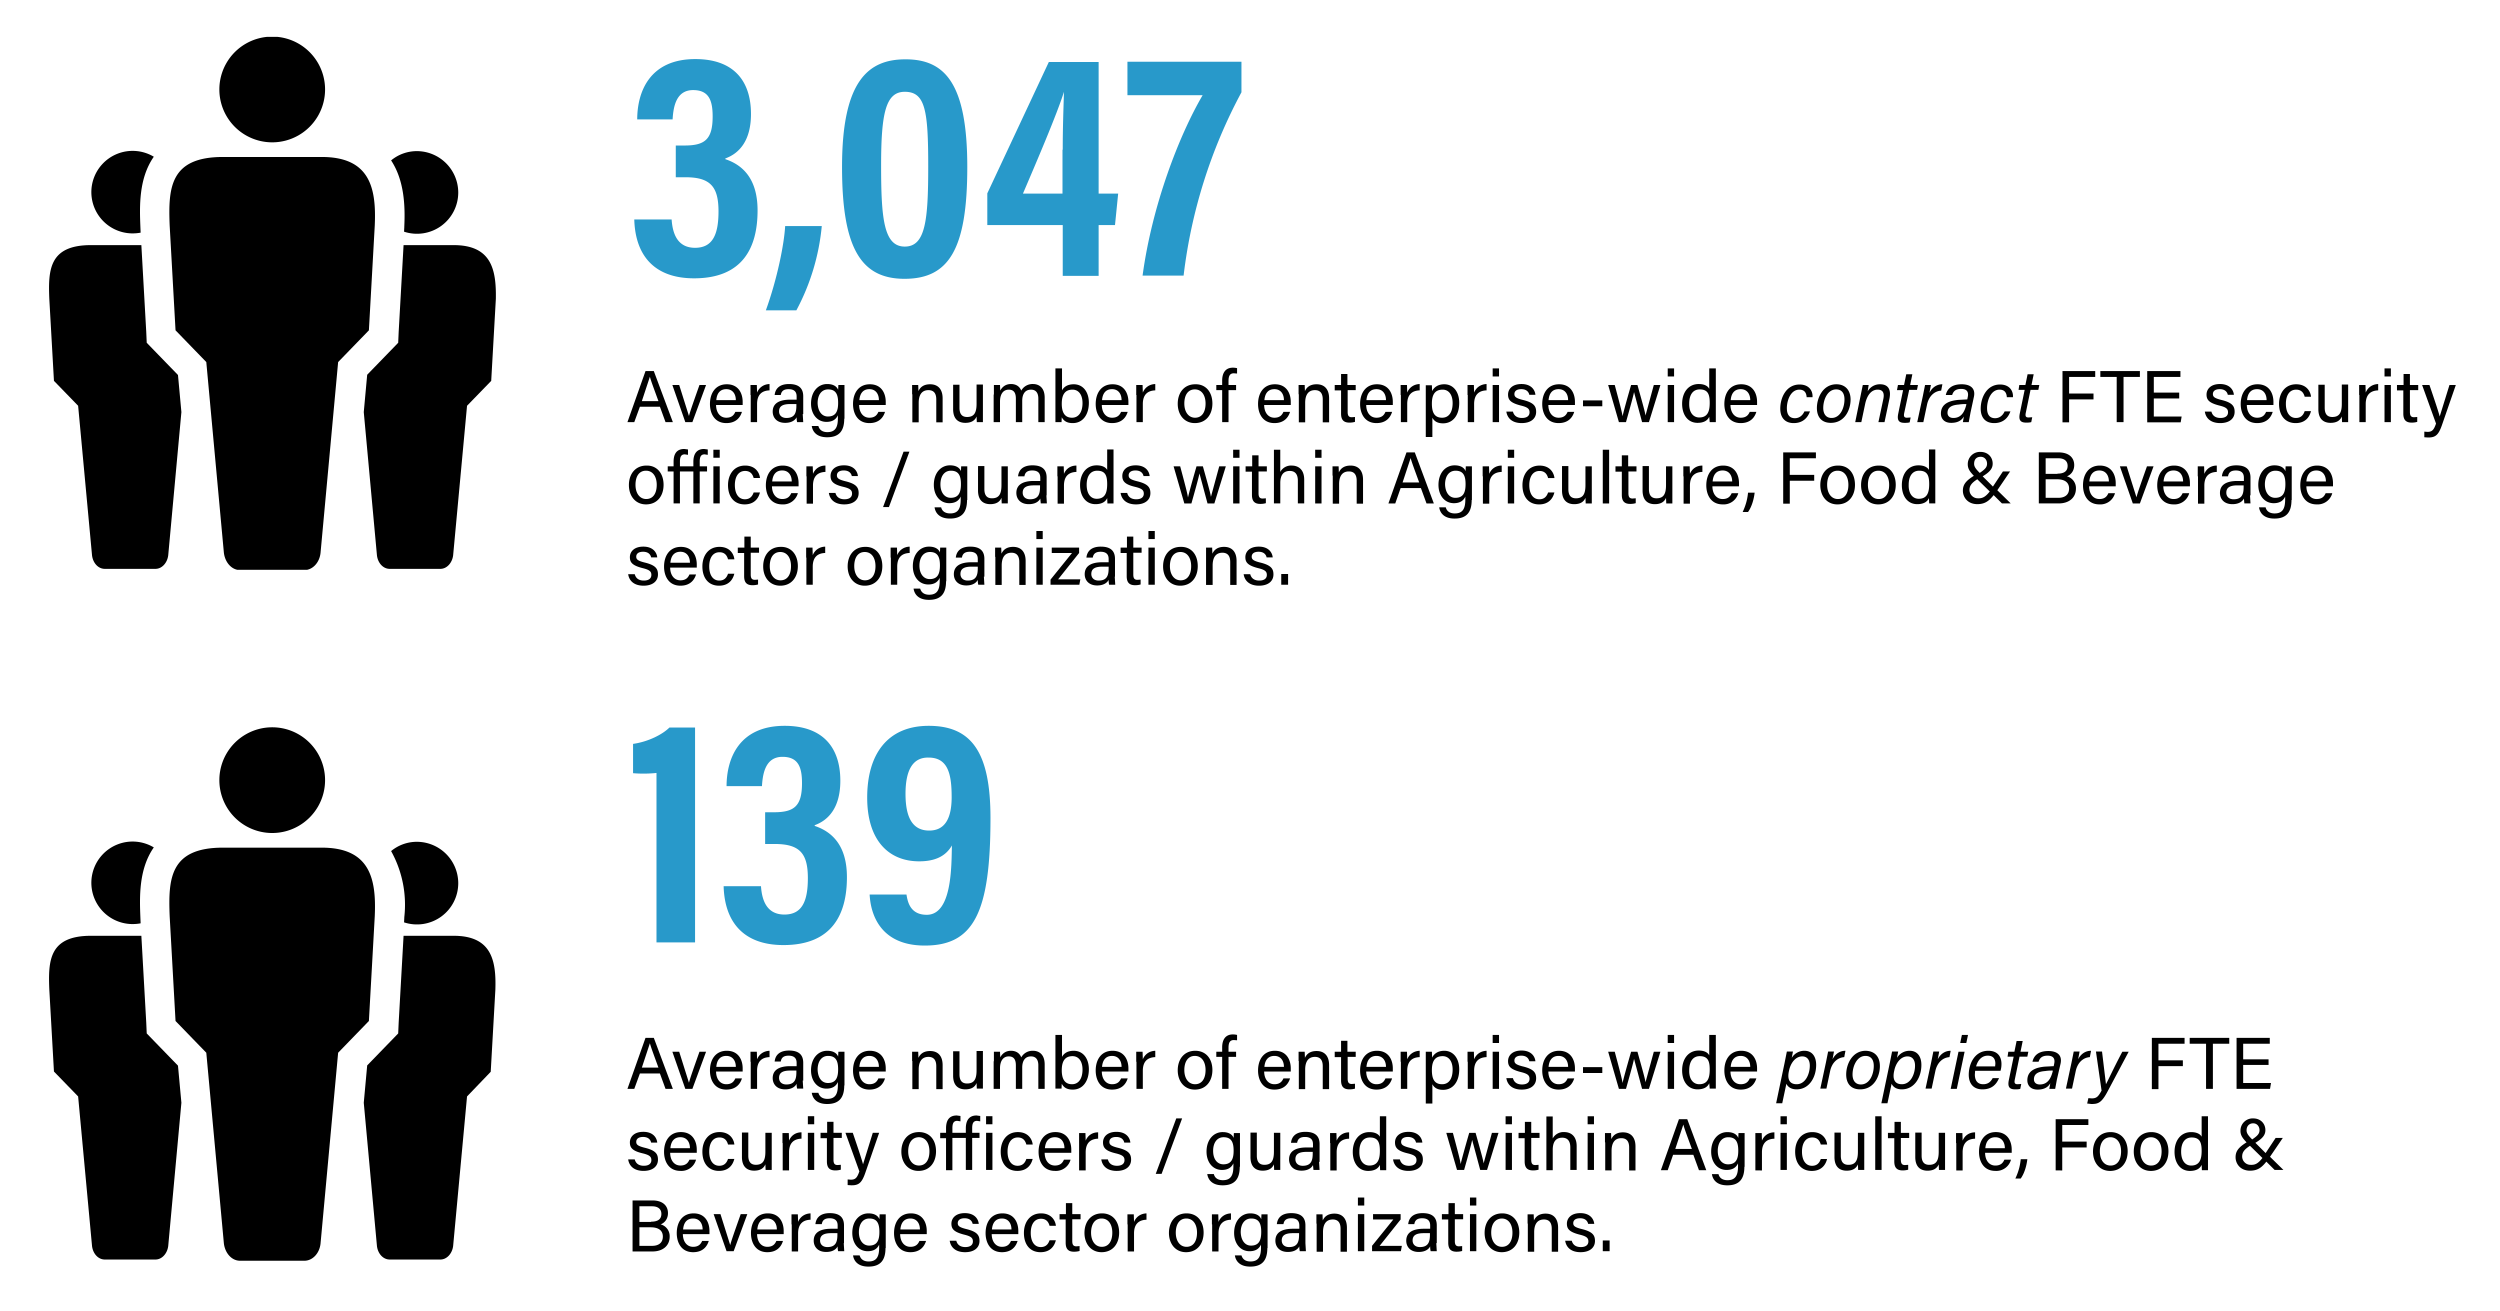
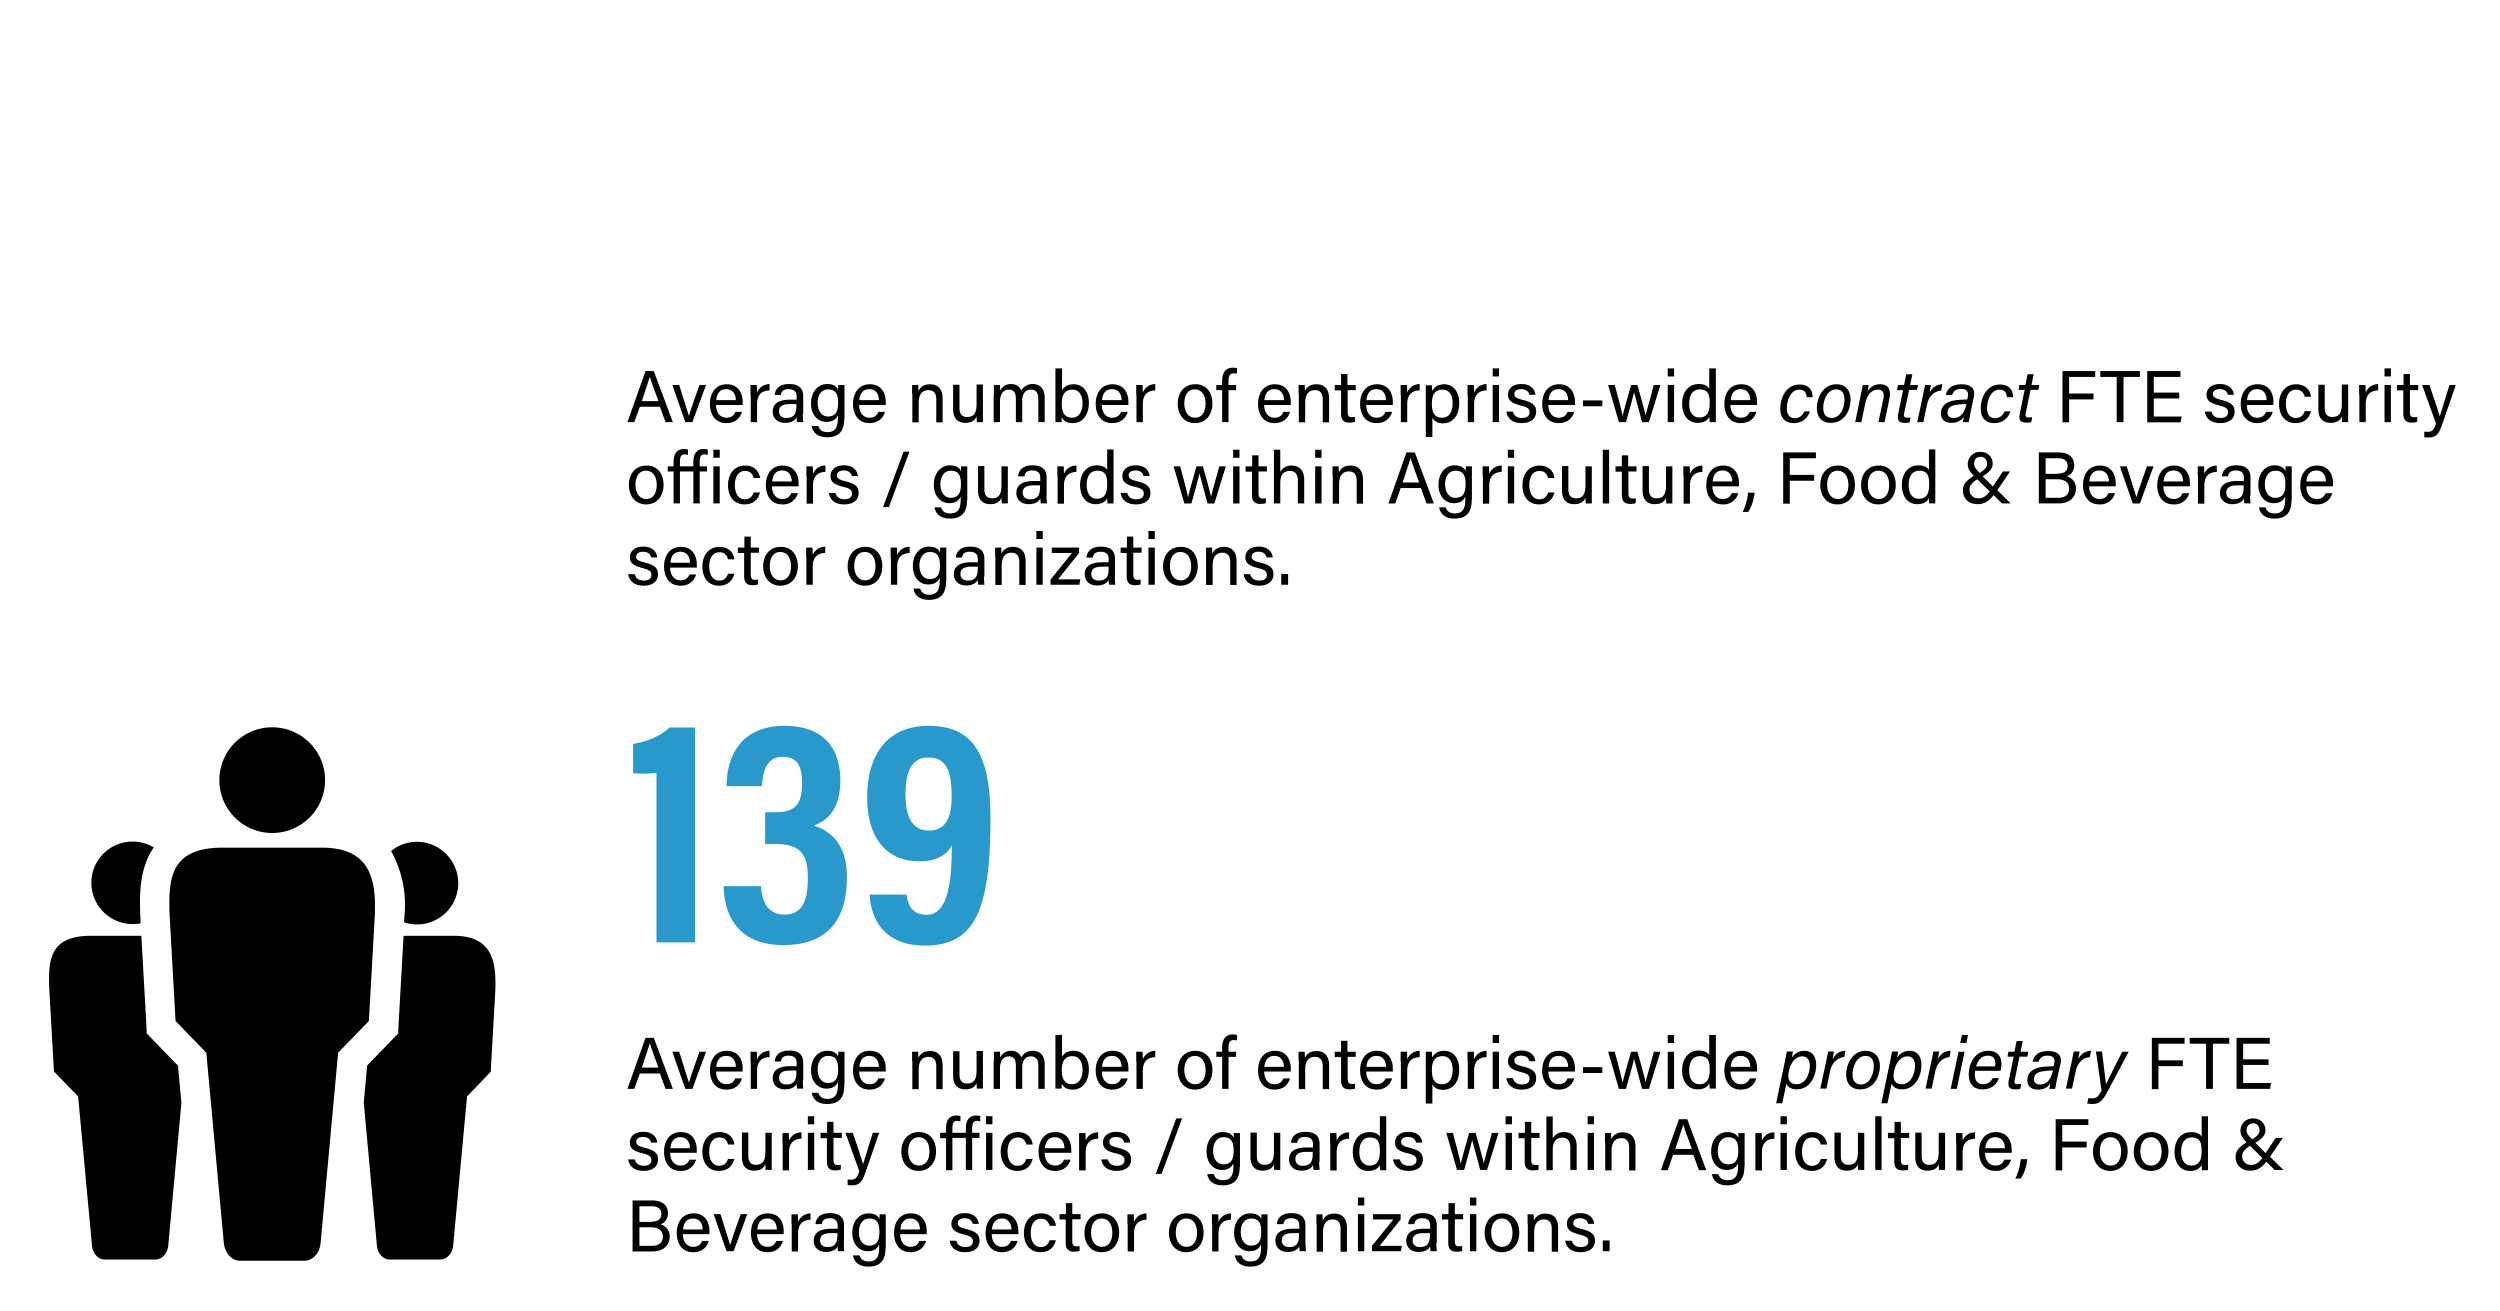
<svg xmlns="http://www.w3.org/2000/svg" xmlns:xlink="http://www.w3.org/1999/xlink" version="1.1" id="Layer_1" x="0" y="0" viewBox="0 0 1024 537" style="enable-background:new 0 0 1024 537" xml:space="preserve">
  <style>.st0{fill:#2899ca}</style>
-   <path class="st0" d="M261 49c0-11.4 5.1-24.8 23.8-24.8 15.7 0 22.8 8.9 22.8 22.5 0 10.8-4.7 16.1-10.5 18.2v.3c7.2 2.4 13.2 8.1 13.2 21 0 15-5.9 27.8-26 27.8-16.6 0-24.1-9.7-24.5-24.1h15.3c.4 6 2.5 11.6 9.6 11.6 7.3 0 9.6-5.6 9.6-14.9 0-10-3.2-14-13.5-14h-4v-13h3.6c8.3 0 11.5-2.5 11.5-11.9 0-6.5-1.5-10.8-8-10.8-6.9 0-8.1 6.7-8.4 12H261zM313.7 127.1c4.7-13 7.5-27.2 7.9-34.5h15a91.1 91.1 0 0 1-10.4 34.5h-12.5zM396.2 68.4c0 33.8-7.6 45.8-25.7 45.8-18 0-25.6-12.8-25.6-45.8 0-35.4 10.8-44.1 26-44.1 16.1 0 25.3 9.8 25.3 44.1zm-35.3-.6c0 21.8 1.1 33.2 9.7 33.2 8.5 0 9.6-10.8 9.6-32.9 0-22.9-1.2-30.5-9.6-30.5-7.8 0-9.7 8.7-9.7 30.2zM435.3 113V92.2h-30.9v-13l25.2-53.8H450v53.9h8l-1.3 12.9H450V113h-14.7zm0-51.7c0-9.5.3-16.5.5-23.7-2.9 9.3-11.5 29.3-16.8 41.7h16.2v-18zM508.5 25.3v12.5a211.3 211.3 0 0 0-23.7 75.1H468c3.9-28.9 15-57.5 24.6-73.9h-30.8V25.3h46.7z" />
  <path d="m262.1 166.6-2.3 6.3H257l7.4-20.9h3.4l7.8 20.9h-3l-2.3-6.3h-8.2zm7.6-2.3c-2-5.5-3.1-8.4-3.5-10l-3.3 10h6.8zM278.2 157.7l4 12.7c.4-1.7 2-6.2 4.3-12.7h2.7l-5.6 15.2h-2.9l-5.3-15.2h2.8zM293.3 165.8c0 3.1 1.6 5.3 4.2 5.3 2.4 0 3.2-1.3 3.7-2.4h2.7c-.6 2-2.2 4.6-6.4 4.6-4.8 0-6.7-3.9-6.7-7.8 0-4.5 2.3-8.1 6.9-8.1 4.9 0 6.5 3.9 6.5 7.2v1.3h-10.9zm8.1-1.9c0-2.5-1.3-4.5-3.9-4.5-2.7 0-3.9 1.9-4.1 4.5h8zM307.4 161.8v-4.1h2.6l.1 3.1c.8-2 2.6-3.4 5.1-3.5v2.6c-3.1.1-5.1 1.7-5.1 5.6v7.4h-2.6v-11.1zM328.8 169.6l.2 3.3h-2.5a8 8 0 0 1-.2-2c-.5 1-1.8 2.3-4.7 2.3-3.6 0-5.1-2.3-5.1-4.6 0-3.4 2.7-4.9 7.2-4.9h2.6v-1.3c0-1.3-.4-3-3.3-3-2.5 0-3 1.3-3.2 2.4h-2.5c.2-2.1 1.5-4.5 5.9-4.5 3.7 0 5.8 1.5 5.8 5v7.3zm-2.6-4.1h-2.5c-3 0-4.6.8-4.6 3 0 1.6 1.1 2.7 3 2.7 3.7 0 4.1-2.5 4.1-5.2v-.5zM345.8 171.5c0 4.9-2 7.6-7 7.6-4.6 0-6-2.6-6.3-4.6h2.7c.5 1.7 1.8 2.5 3.7 2.5 3.4 0 4.3-2.2 4.3-5.7v-1.2c-.8 1.7-2.2 2.7-4.7 2.7-3.7 0-6.3-3.1-6.3-7.5 0-4.9 2.9-8 6.6-8 2.9 0 4.1 1.3 4.5 2.4l.1-2h2.5v13.8zm-6.7-.9c3.3 0 4.2-2.2 4.2-5.6 0-3.4-.9-5.5-4.1-5.5-2.8 0-4.3 2.4-4.3 5.6.1 3.3 1.7 5.5 4.2 5.5zM351.9 165.8c0 3.1 1.6 5.3 4.2 5.3 2.4 0 3.2-1.3 3.7-2.4h2.7c-.6 2-2.2 4.6-6.4 4.6-4.8 0-6.7-3.9-6.7-7.8 0-4.5 2.3-8.1 6.9-8.1 4.9 0 6.5 3.9 6.5 7.2v1.3h-10.9zm8.1-1.9c0-2.5-1.3-4.5-3.9-4.5-2.7 0-3.9 1.9-4.1 4.5h8zM373.6 161.5v-3.8h2.5l.1 2.5c.6-1.3 1.8-2.8 4.8-2.8 2.9 0 5.1 1.7 5.1 5.8v9.8h-2.6v-9.4c0-2.3-.9-3.8-3.2-3.8-2.9 0-4 2.2-4 5.2v8h-2.6v-11.5zM402.6 168.5v4.4h-2.5l-.1-2.3c-.7 1.7-2.2 2.6-4.6 2.6-2.6 0-5-1.3-5-5.6v-10h2.6v9.4c0 2 .6 3.8 3.1 3.8 2.8 0 3.9-1.6 3.9-5.4v-7.9h2.6v11zM407.1 161.6v-3.9h2.5l.1 2.3c.7-1.3 2-2.7 4.4-2.7 2.2 0 3.6 1.1 4.2 2.7a5.3 5.3 0 0 1 4.8-2.7c2.5 0 4.8 1.5 4.8 5.6v10h-2.6v-9.7c0-1.7-.6-3.6-3-3.6-2.5 0-3.6 1.9-3.6 4.6v8.7h-2.6v-9.6c0-1.9-.5-3.7-2.9-3.7s-3.6 2-3.6 4.9v8.4H407v-11.3zM432.4 150.9h2.6v9c.7-1.3 2.1-2.5 4.8-2.5 3.8 0 6.2 3.1 6.2 7.6 0 4.6-2.3 8.3-6.6 8.3-2.4 0-3.7-.9-4.5-2.4l-.1 2h-2.5v-22zm6.9 8.7c-3.2 0-4.4 2.2-4.4 5.8 0 3.2 1 5.7 4.2 5.7 2.7 0 4.3-2.3 4.3-6 0-3.3-1.5-5.5-4.1-5.5zM451.3 165.8c0 3.1 1.6 5.3 4.2 5.3 2.4 0 3.2-1.3 3.7-2.4h2.7c-.6 2-2.2 4.6-6.4 4.6-4.8 0-6.7-3.9-6.7-7.8 0-4.5 2.3-8.1 6.9-8.1 4.9 0 6.5 3.9 6.5 7.2v1.3h-10.9zm8.1-1.9c0-2.5-1.3-4.5-3.9-4.5-2.7 0-3.9 1.9-4.1 4.5h8zM465.4 161.8v-4.1h2.6l.1 3.1c.8-2 2.6-3.4 5.1-3.5v2.6c-3.1.1-5.1 1.7-5.1 5.6v7.4h-2.6v-11.1zM496.6 165.3c0 4.4-2.5 8-7.2 8-4.3 0-7-3.4-7-7.9s2.6-8 7.2-8c4.2-.1 7 3.1 7 7.9zm-11.5 0c0 3.4 1.7 5.8 4.4 5.8 2.8 0 4.3-2.3 4.3-5.8 0-3.4-1.6-5.8-4.4-5.8s-4.3 2.3-4.3 5.8zM500.6 172.9v-13.1h-2.4v-2.1h2.4v-1.8c0-2.8 1.1-5.3 4.4-5.3a8 8 0 0 1 1.7.2v2.2l-1.3-.1c-1.6 0-2.2 1-2.2 3.2v1.6h3.1v2.1h-3.1v13.1h-2.6zM517.8 165.8c0 3.1 1.6 5.3 4.2 5.3 2.4 0 3.2-1.3 3.7-2.4h2.7c-.6 2-2.2 4.6-6.4 4.6-4.8 0-6.7-3.9-6.7-7.8 0-4.5 2.3-8.1 6.9-8.1 4.9 0 6.5 3.9 6.5 7.2v1.3h-10.9zm8.1-1.9c0-2.5-1.3-4.5-3.9-4.5-2.7 0-3.9 1.9-4.1 4.5h8zM531.9 161.5v-3.8h2.5l.1 2.5c.6-1.3 1.8-2.8 4.8-2.8 2.9 0 5.1 1.7 5.1 5.8v9.8h-2.6v-9.4c0-2.3-.9-3.8-3.2-3.8-2.9 0-4 2.2-4 5.2v8H532v-11.5zM546.7 157.7h2.6v-4.5h2.6v4.5h3.4v2.1H552v8.9c0 1.5.4 2.2 1.7 2.2l1.3-.1v2a8 8 0 0 1-2.3.3c-2.4 0-3.4-1.2-3.4-3.7v-9.5h-2.6v-2.2zM559.6 165.8c0 3.1 1.6 5.3 4.2 5.3 2.4 0 3.2-1.3 3.7-2.4h2.7c-.6 2-2.2 4.6-6.4 4.6-4.8 0-6.7-3.9-6.7-7.8 0-4.5 2.3-8.1 6.9-8.1 4.9 0 6.5 3.9 6.5 7.2v1.3h-10.9zm8.1-1.9c0-2.5-1.3-4.5-3.9-4.5-2.7 0-3.9 1.9-4.1 4.5h8zM573.7 161.8v-4.1h2.6l.1 3.1c.8-2 2.6-3.4 5.1-3.5v2.6c-3.1.1-5.1 1.7-5.1 5.6v7.4h-2.6v-11.1zM584 178.9V157.8h2.5l.1 2.4c.8-1.6 2.4-2.8 5-2.8 3.5 0 6.1 2.9 6.1 7.6 0 5.5-2.9 8.4-6.6 8.4-2.5 0-3.7-1-4.4-2.3v7.9H584zm6.9-19.3c-3.1 0-4.4 2-4.4 5.7 0 3.6 1 5.8 4.2 5.8 2.8 0 4.3-2.3 4.3-6 0-3.3-1.5-5.5-4.1-5.5zM601.1 161.8v-4.1h2.6l.1 3.1c.8-2 2.6-3.4 5.1-3.5v2.6c-3.1.1-5.1 1.7-5.1 5.6v7.4h-2.6v-11.1zM611.4 154.2v-3.3h2.6v3.3h-2.6zm0 3.5h2.6v15.2h-2.6v-15.2zM619.7 168.6c.4 1.6 1.6 2.6 3.7 2.6 2.2 0 3.1-1 3.1-2.3 0-1.4-.7-2.1-3.6-2.8-4.3-1.1-5.2-2.4-5.2-4.5s1.6-4.3 5.5-4.3 5.5 2.3 5.7 4.4h-2.5c-.2-1-1-2.3-3.3-2.3-2.1 0-2.8 1-2.8 2 0 1.1.6 1.7 3.4 2.4 4.6 1.1 5.5 2.6 5.5 4.9 0 2.7-2.1 4.6-5.9 4.6-3.9 0-5.9-2-6.3-4.7h2.7zM634.2 165.8c0 3.1 1.6 5.3 4.2 5.3 2.4 0 3.2-1.3 3.7-2.4h2.7c-.6 2-2.2 4.6-6.4 4.6-4.8 0-6.7-3.9-6.7-7.8 0-4.5 2.3-8.1 6.9-8.1 4.9 0 6.5 3.9 6.5 7.2v1.3h-10.9zm8.1-1.9c0-2.5-1.3-4.5-3.9-4.5-2.7 0-3.9 1.9-4.1 4.5h8zM656.3 164v2.4h-7.9V164h7.9zM661.4 157.7c1.9 7.1 3 11.2 3.2 12.8.3-1.4 1.3-5.2 3.5-12.8h2.6c2.4 8.6 3.1 11.1 3.3 12.5l3.4-12.5h2.7l-4.7 15.2h-2.8l-3.3-12.3c-.3 1.6-1.6 6.3-3.3 12.3h-2.9l-4.4-15.2h2.7zM683.1 154.2v-3.3h2.6v3.3h-2.6zm0 3.5h2.6v15.2h-2.6v-15.2zM702.8 150.9v22h-2.5l-.2-2.2c-.7 1.6-2.3 2.5-4.8 2.5-3.9 0-6.3-3.2-6.3-7.8 0-4.7 2.6-8.1 6.8-8.1 2.7 0 3.9 1.1 4.3 2v-8.4h2.7zM696 171c3.5 0 4.3-2.6 4.3-6s-.7-5.5-4.1-5.5c-2.7 0-4.3 2.1-4.3 5.8-.1 3.7 1.7 5.7 4.1 5.7zM708.8 165.8c0 3.1 1.6 5.3 4.2 5.3 2.4 0 3.2-1.3 3.7-2.4h2.7c-.6 2-2.2 4.6-6.4 4.6-4.8 0-6.7-3.9-6.7-7.8 0-4.5 2.3-8.1 6.9-8.1 4.9 0 6.5 3.9 6.5 7.2v1.3h-10.9zm8.1-1.9c0-2.5-1.3-4.5-3.9-4.5-2.7 0-3.9 1.9-4.1 4.5h8zM741.4 168.4c-1 2.9-3.1 4.9-6.7 4.9-3.7 0-5.5-2.4-5.5-5.9 0-4.6 2.5-9.9 7.9-9.9 4.3 0 5.5 3.1 5.3 5.2H740c-.1-1.7-.8-3.1-3-3.1-3.5 0-5.1 4.3-5.1 7.6 0 2.9 1.3 4.1 3.3 4.1 1.7 0 3.1-1 3.9-2.8h2.3zM758 163.7c0 4-2.3 9.5-8.1 9.5-3.7 0-5.7-2.3-5.7-6.1 0-4.2 2.5-9.7 8-9.7 3.5 0 5.8 2.3 5.8 6.3zm-11.2 3.4c0 2.5 1.2 4.1 3.4 4.1 3.7 0 5.3-4.3 5.3-7.6 0-2.5-1.1-4.1-3.4-4.1-3.6 0-5.3 4.3-5.3 7.6zM762.2 161.6l.8-3.9h2.4l-.4 2.6a5.7 5.7 0 0 1 5.1-2.9c2.9 0 4.7 1.7 3.8 6l-2 9.5h-2.5l2-9.4c.5-2.3 0-3.9-2.3-3.9-2.8 0-4.4 2.6-5.1 5.7l-1.6 7.6h-2.5l2.3-11.3zM777.4 157.7h2.5l.9-4.4h2.5l-.9 4.4h3.2l-.4 2H782l-2 9.3c-.3 1.4-.2 2.1 1.1 2.1l1.5-.1-.4 2c-.7.2-1.4.2-2.1.2-2.4 0-3.1-1.1-2.6-3.7l2-9.7H777l.4-2.1zM795.1 160c-2.9.2-5.1 2.4-5.8 5.8l-1.5 7.1h-2.5l2.3-10.7.9-4.5h2.4l-.6 3.2c1.1-2.2 3-3.5 5.3-3.5l-.5 2.6zM807.1 169.1l-.7 3.8H804l.4-2.3c-.7 1.2-2 2.6-5.2 2.6-3.1 0-4.2-2-4.2-3.8 0-4.3 4-5.3 7.1-5.6l3.7-.2.2-1c.3-1.4.2-3.3-2.7-3.3-2.6 0-3.3 1.3-3.7 2.5H797c.5-2.3 2.2-4.4 6.5-4.4 3.5 0 5.8 1.6 5 5.2l-1.4 6.5zm-1.7-3.6c-.8 0-1.8 0-3.1.2-2.5.2-4.6.9-4.6 3.4 0 1.1.7 2.1 2.4 2.1 3.3 0 4.6-2.6 5.3-5.4v-.3zM823.5 168.4c-1 2.9-3.1 4.9-6.7 4.9-3.7 0-5.5-2.4-5.5-5.9 0-4.6 2.5-9.9 7.9-9.9 4.3 0 5.5 3.1 5.3 5.2H822c-.1-1.7-.8-3.1-3-3.1-3.5 0-5.1 4.3-5.1 7.6 0 2.9 1.3 4.1 3.3 4.1 1.7 0 3.1-1 3.9-2.8h2.4zM827.1 157.7h2.5l.9-4.4h2.5l-.9 4.4h3.2l-.4 2h-3.2l-1.9 9.2c-.3 1.4-.2 2.1 1.1 2.1l1.5-.1-.4 2c-.7.2-1.4.2-2.1.2-2.4 0-3.1-1.1-2.6-3.7l2-9.7h-2.5l.3-2zM844.8 152h13.4v2.4h-10.7v6.8h10v2.4h-10v9.4h-2.7v-21zM867 154.4h-6.7V152h16.2v2.4h-6.7v18.5H867v-18.5zM892.6 163.2h-10.4v7.4h11.4l-.4 2.4h-13.7v-21h13.6v2.4h-10.9v6.4h10.4v2.4zM905.8 168.6c.4 1.6 1.6 2.6 3.7 2.6 2.2 0 3.1-1 3.1-2.3 0-1.4-.7-2.1-3.6-2.8-4.3-1.1-5.2-2.4-5.2-4.5s1.6-4.3 5.5-4.3 5.5 2.3 5.7 4.4h-2.5c-.2-1-1-2.3-3.3-2.3-2.1 0-2.8 1-2.8 2 0 1.1.6 1.7 3.4 2.4 4.6 1.1 5.5 2.6 5.5 4.9 0 2.7-2.1 4.6-5.9 4.6-3.9 0-5.9-2-6.3-4.7h2.7zM920.3 165.8c0 3.1 1.6 5.3 4.2 5.3 2.4 0 3.2-1.3 3.7-2.4h2.7c-.6 2-2.2 4.6-6.4 4.6-4.8 0-6.7-3.9-6.7-7.8 0-4.5 2.3-8.1 6.9-8.1 4.9 0 6.5 3.9 6.5 7.2v1.3h-10.9zm8.1-1.9c0-2.5-1.3-4.5-3.9-4.5-2.7 0-3.9 1.9-4.1 4.5h8zM946.6 168.3c-.6 2.6-2.4 5-6.3 5-4.2 0-6.8-3-6.8-7.9 0-4.3 2.4-8 7-8 4.4 0 5.9 3.1 6.1 5.1H944c-.4-1.5-1.3-2.9-3.5-2.9-2.7 0-4.2 2.3-4.2 5.8s1.5 5.8 4.1 5.8c1.9 0 3-1 3.6-2.8h2.6zM961.8 168.5v4.4h-2.5l-.1-2.3c-.7 1.7-2.2 2.6-4.6 2.6-2.6 0-5-1.3-5-5.6v-10h2.6v9.4c0 2 .6 3.8 3.1 3.8 2.8 0 3.9-1.6 3.9-5.4v-7.9h2.6v11zM966.3 161.8v-4.1h2.6l.1 3.1c.8-2 2.6-3.4 5.1-3.5v2.6c-3.1.1-5.1 1.7-5.1 5.6v7.4h-2.6v-11.1zM976.7 154.2v-3.3h2.6v3.3h-2.6zm0 3.5h2.6v15.2h-2.6v-15.2zM981.9 157.7h2.6v-4.5h2.6v4.5h3.4v2.1h-3.4v8.9c0 1.5.4 2.2 1.7 2.2l1.3-.1v2a8 8 0 0 1-2.3.3c-2.4 0-3.4-1.2-3.4-3.7v-9.5h-2.6v-2.2zM995.1 157.7c2.5 7.3 3.8 11.3 4.2 12.9l4-12.9h2.6l-5.5 15.9c-1.5 4.5-2.7 5.6-5.8 5.6l-1.6-.1v-2.3l1.3.1c1.9 0 2.6-.8 3.5-3.4l-5.7-15.8h3zM271.8 198.6c0 4.4-2.5 8-7.2 8-4.3 0-7-3.4-7-7.9s2.6-8 7.2-8c4.2-.1 7 3.1 7 7.9zm-11.5 0c0 3.4 1.7 5.8 4.4 5.8 2.8 0 4.3-2.3 4.3-5.8 0-3.4-1.6-5.8-4.4-5.8-2.8 0-4.3 2.3-4.3 5.8zm18.2-5.5v13.1h-2.6v-13.1h-2.4V191h2.4v-1.8c0-2.8.9-5.3 4.4-5.3l1.5.2v2.2l-1.3-.2c-1.5 0-2 1-2 3v1.9h5.5v-1.8c0-2.8 1-5.3 4.4-5.3l1.5.2v2.2l-1.3-.2c-1.5 0-2 1-2 3v1.9h3v2.1h-3v13.1H284v-13.1h-5.5zm13.7-5.6v-3.3h2.6v3.3h-2.6zm0 3.5h2.6v15.2h-2.6V191zm19.1 10.6c-.6 2.6-2.4 5-6.3 5-4.2 0-6.8-3-6.8-7.9 0-4.3 2.4-8 7-8 4.4 0 5.9 3.1 6.1 5.1h-2.6c-.4-1.5-1.3-2.9-3.5-2.9-2.7 0-4.2 2.3-4.2 5.8s1.5 5.8 4.1 5.8c1.9 0 3-1 3.6-2.8h2.6zm4.9-2.5c0 3.1 1.6 5.3 4.2 5.3 2.4 0 3.2-1.3 3.7-2.4h2.7a6.2 6.2 0 0 1-6.4 4.6c-4.8 0-6.7-3.9-6.7-7.8 0-4.5 2.3-8.1 6.9-8.1 4.9 0 6.5 3.9 6.5 7.2v1.3h-10.9zm8.1-1.9c0-2.5-1.3-4.5-3.9-4.5-2.7 0-3.9 1.9-4.1 4.5h8zm6-2.1V191h2.6l.1 3.1c.8-2 2.6-3.4 5.1-3.4v2.6c-3.1.1-5.1 1.7-5.1 5.6v7.4h-2.6v-11.2zm11.9 6.8c.4 1.6 1.6 2.6 3.7 2.6 2.2 0 3.1-1 3.1-2.3 0-1.4-.7-2.1-3.6-2.8-4.3-1-5.2-2.4-5.2-4.5s1.6-4.3 5.5-4.3 5.5 2.3 5.7 4.4h-2.5c-.2-1-1-2.3-3.3-2.3-2.1 0-2.8 1-2.8 2 0 1.1.6 1.7 3.4 2.4 4.6 1.1 5.5 2.6 5.5 4.9 0 2.7-2.1 4.6-5.9 4.6-3.9 0-5.9-2-6.3-4.7h2.7zm19.5 5.8 8.4-22.7h2.4l-8.4 22.7h-2.4zm34.4-2.9c0 4.9-2 7.6-7 7.6-4.6 0-6-2.6-6.3-4.6h2.7c.4 1.7 1.8 2.5 3.7 2.5 3.4 0 4.3-2.2 4.3-5.7v-1.2c-.8 1.7-2.2 2.7-4.7 2.7-3.7 0-6.3-3.1-6.3-7.5 0-4.9 2.9-8 6.6-8 2.9 0 4.1 1.3 4.5 2.4l.1-2h2.5v13.8zm-6.7-.9c3.3 0 4.2-2.2 4.2-5.6 0-3.4-.9-5.5-4.1-5.5-2.8 0-4.3 2.4-4.3 5.6 0 3.3 1.7 5.5 4.2 5.5zm23.4-2.1v4.4h-2.5l-.1-2.3c-.7 1.7-2.2 2.6-4.6 2.6-2.6 0-5-1.3-5-5.6v-10h2.6v9.4c0 2 .6 3.8 3.1 3.8 2.8 0 3.9-1.6 3.9-5.4V191h2.6v10.8zm15.8 1.1.2 3.3h-2.5l-.2-2c-.5 1-1.8 2.3-4.7 2.3-3.6 0-5.1-2.3-5.1-4.6 0-3.4 2.7-4.9 7.2-4.9h2.6v-1.3c0-1.3-.4-3-3.3-3-2.5 0-3 1.3-3.2 2.4H417c.2-2.1 1.5-4.5 5.9-4.5 3.7 0 5.8 1.5 5.8 5v7.3zm-2.6-4.1h-2.5c-3 0-4.6.8-4.6 3 0 1.6 1.1 2.7 3 2.7 3.7 0 4.1-2.5 4.1-5.2v-.5zm7.1-3.7V191h2.6l.1 3.1c.8-2 2.6-3.4 5.1-3.4v2.6c-3.1.1-5.1 1.7-5.1 5.6v7.4h-2.6v-11.2zm23-10.9v22h-2.5l-.1-2.2c-.7 1.6-2.3 2.5-4.8 2.5-3.9 0-6.3-3.2-6.3-7.8 0-4.7 2.6-8.1 6.8-8.1 2.7 0 3.9 1.1 4.3 1.9v-8.4h2.6zm-6.9 20.1c3.5 0 4.3-2.6 4.3-6s-.7-5.5-4.1-5.5c-2.7 0-4.3 2.1-4.3 5.8 0 3.7 1.7 5.7 4.1 5.7zm12.5-2.4c.4 1.6 1.6 2.6 3.7 2.6 2.2 0 3.1-1 3.1-2.3 0-1.4-.7-2.1-3.6-2.8-4.3-1-5.2-2.4-5.2-4.5s1.6-4.3 5.5-4.3 5.5 2.3 5.7 4.4h-2.5c-.2-1-1-2.3-3.3-2.3-2.1 0-2.8 1-2.8 2 0 1.1.6 1.7 3.4 2.4 4.6 1.1 5.5 2.6 5.5 4.9 0 2.7-2.1 4.6-5.9 4.6-3.9 0-5.9-2-6.3-4.7h2.7zm21.7-10.9c1.9 7.1 3 11.2 3.2 12.8.3-1.4 1.3-5.2 3.5-12.8h2.6c2.4 8.6 3.1 11.1 3.3 12.5l3.4-12.5h2.7l-4.7 15.2h-2.8l-3.3-12.3c-.3 1.6-1.6 6.3-3.3 12.3h-2.9l-4.4-15.2h2.7zm21.7-3.5v-3.3h2.6v3.3h-2.6zm0 3.5h2.6v15.2h-2.6V191zm5.2 0h2.6v-4.5h2.6v4.5h3.4v2.1h-3.4v8.9c0 1.5.4 2.2 1.7 2.2l1.3-.1v2a8 8 0 0 1-2.3.3c-2.4 0-3.4-1.2-3.4-3.7v-9.5h-2.6V191zm14.1-6.8v9.1a5 5 0 0 1 4.7-2.6c2.4 0 5.1 1.3 5.1 5.8v9.7h-2.6v-9.3c0-2.6-1.1-4-3.3-4-2.7 0-3.9 1.8-3.9 5v8.3h-2.6v-22h2.6zm14.3 3.3v-3.3h2.6v3.3h-2.6zm0 3.5h2.6v15.2h-2.6V191zm7.1 3.8V191h2.5l.1 2.5c.6-1.3 1.8-2.8 4.8-2.8 2.9 0 5.1 1.7 5.1 5.8v9.8h-2.6v-9.4c0-2.3-.9-3.8-3.2-3.8-2.9 0-4 2.2-4 5.2v8h-2.6v-11.5zm27.9 5.1-2.2 6.3h-2.8l7.4-20.9h3.4l7.8 20.9h-3l-2.3-6.3h-8.3zm7.6-2.3c-2-5.5-3.1-8.4-3.5-10l-3.3 10h6.8zm21.5 7.2c0 4.9-2 7.6-7 7.6-4.6 0-6-2.6-6.3-4.6h2.7c.4 1.7 1.8 2.5 3.7 2.5 3.4 0 4.3-2.2 4.3-5.7v-1.2c-.8 1.7-2.2 2.7-4.7 2.7-3.7 0-6.3-3.1-6.3-7.5 0-4.9 2.9-8 6.6-8 2.9 0 4.1 1.3 4.5 2.4l.1-2h2.5v13.8zm-6.7-.9c3.3 0 4.2-2.2 4.2-5.6 0-3.4-.9-5.5-4.1-5.5-2.8 0-4.3 2.4-4.3 5.6.1 3.3 1.7 5.5 4.2 5.5zm11.2-8.8V191h2.6l.1 3.1c.8-2 2.6-3.4 5.1-3.4v2.6c-3.1.1-5.1 1.7-5.1 5.6v7.4h-2.6v-11.2zm10.3-7.6v-3.3h2.6v3.3h-2.6zm0 3.5h2.6v15.2h-2.6V191zm19.1 10.6c-.6 2.6-2.4 5-6.3 5-4.2 0-6.8-3-6.8-7.9 0-4.3 2.4-8 7-8 4.4 0 5.9 3.1 6.1 5.1h-2.6c-.4-1.5-1.3-2.9-3.5-2.9-2.7 0-4.2 2.3-4.2 5.8s1.5 5.8 4.1 5.8c1.9 0 3-1 3.6-2.8h2.6zm15.3.2v4.4h-2.5l-.1-2.3c-.7 1.7-2.2 2.6-4.6 2.6-2.6 0-5-1.3-5-5.6v-10h2.6v9.4c0 2 .6 3.8 3.1 3.8 2.8 0 3.9-1.6 3.9-5.4V191h2.6v10.8zm4.5 4.4v-22h2.6v22h-2.6zm5.2-15.2h2.6v-4.5h2.6v4.5h3.4v2.1H667v8.9c0 1.5.4 2.2 1.7 2.2l1.3-.1v2a8 8 0 0 1-2.3.3c-2.4 0-3.4-1.2-3.4-3.7v-9.5h-2.6V191zm23.3 10.8v4.4h-2.5l-.1-2.3c-.7 1.7-2.2 2.6-4.6 2.6-2.6 0-5-1.3-5-5.6v-10h2.6v9.4c0 2 .6 3.8 3.1 3.8 2.8 0 3.9-1.6 3.9-5.4V191h2.6v10.8zm4.5-6.7V191h2.6l.1 3.1c.8-2 2.6-3.4 5.1-3.4v2.6c-3.1.1-5.1 1.7-5.1 5.6v7.4h-2.6v-11.2zm11.9 4c0 3.1 1.6 5.3 4.2 5.3 2.4 0 3.2-1.3 3.7-2.4h2.7a6.2 6.2 0 0 1-6.4 4.6c-4.8 0-6.7-3.9-6.7-7.8 0-4.5 2.3-8.1 6.9-8.1 4.9 0 6.5 3.9 6.5 7.2v1.3h-10.9zm8.1-1.9c0-2.5-1.3-4.5-3.9-4.5-2.7 0-3.9 1.9-4.1 4.5h8zm4.3 12.5c1.6-3.4 2-6 2.2-7.9h2.7c-.3 2.7-1.2 5.8-2.7 7.9h-2.2zm16.6-24.4h13.4v2.4h-10.7v6.8h10v2.4h-10v9.4h-2.7v-21zm29.4 13.3c0 4.4-2.5 8-7.2 8-4.3 0-7-3.4-7-7.9s2.6-8 7.2-8c4.3-.1 7 3.1 7 7.9zm-11.4 0c0 3.4 1.7 5.8 4.4 5.8 2.8 0 4.3-2.3 4.3-5.8 0-3.4-1.6-5.8-4.4-5.8-2.8 0-4.3 2.3-4.3 5.8zm28.1 0c0 4.4-2.5 8-7.2 8-4.3 0-7-3.4-7-7.9s2.6-8 7.2-8c4.2-.1 7 3.1 7 7.9zm-11.4 0c0 3.4 1.7 5.8 4.4 5.8 2.8 0 4.3-2.3 4.3-5.8 0-3.4-1.6-5.8-4.4-5.8-2.8 0-4.3 2.3-4.3 5.8zm27.6-14.4v22h-2.5l-.1-2.2c-.7 1.6-2.3 2.5-4.8 2.5-3.9 0-6.3-3.2-6.3-7.8 0-4.7 2.6-8.1 6.8-8.1 2.7 0 3.9 1.1 4.3 1.9v-8.4h2.6zm-6.8 20.1c3.5 0 4.3-2.6 4.3-6s-.7-5.5-4.1-5.5c-2.7 0-4.3 2.1-4.3 5.8-.1 3.7 1.7 5.7 4.1 5.7zm37.5-11.3-5.3 7.8 5.5 5.4H820l-3.4-3.4c-1.9 2.4-3.6 3.7-6.7 3.7-3.9 0-5.9-2.8-5.9-5.5 0-2.4 1.1-4 4.5-6.1-1.5-1.6-2.5-2.8-2.5-4.7a5 5 0 0 1 5.2-5.1c3.1 0 5 2.2 5 4.8 0 2.1-1.3 3.5-4.1 5.2l4.2 4.2 4.1-6.2h3zm-8.4 8.3-5.1-5c-2.5 1.6-3.2 2.8-3.2 4.4 0 1.8 1.5 3.4 3.4 3.4 1.9.1 3.2-.6 4.9-2.8zm-6.4-11.3c0 1.2.8 2.2 2.3 3.7 2.4-1.6 3-2.5 3-3.8 0-1.4-.9-2.8-2.6-2.8-1.7 0-2.7 1-2.7 2.9zm26.6-4.7h8c4.4 0 6.4 2.3 6.4 5.2 0 2.4-1.4 4-3 4.6a5 5 0 0 1 3.7 5c0 3.9-3 6.1-7 6.1h-8.2v-20.9zm7.5 8.7c3 0 4.2-1.2 4.2-3.2 0-1.9-1.3-3.1-3.8-3.1h-5.2v6.4h4.8zm-4.8 9.9h5.2c2.6 0 4.4-1.2 4.4-3.8 0-2.2-1.4-3.8-5-3.8h-4.6v7.6zm17.8-4.8c0 3.1 1.6 5.3 4.2 5.3 2.4 0 3.2-1.3 3.7-2.4h2.7a6.2 6.2 0 0 1-6.4 4.6c-4.8 0-6.7-3.9-6.7-7.8 0-4.5 2.3-8.1 6.9-8.1 4.9 0 6.5 3.9 6.5 7.2v1.3h-10.9zm8.1-1.9c0-2.5-1.3-4.5-3.9-4.5-2.7 0-3.9 1.9-4.1 4.5h8zm7.3-6.2 4 12.7c.4-1.7 2-6.2 4.3-12.7h2.7l-5.6 15.2h-2.9l-5.3-15.2h2.8zm15 8.1c0 3.1 1.6 5.3 4.2 5.3 2.4 0 3.2-1.3 3.7-2.4h2.7a6.2 6.2 0 0 1-6.4 4.6c-4.8 0-6.7-3.9-6.7-7.8 0-4.5 2.3-8.1 6.9-8.1 4.9 0 6.5 3.9 6.5 7.2v1.3h-10.9zm8.1-1.9c0-2.5-1.3-4.5-3.9-4.5-2.7 0-3.9 1.9-4.1 4.5h8zm6-2.1V191h2.6l.1 3.1c.8-2 2.6-3.4 5.1-3.4v2.6c-3.1.1-5.1 1.7-5.1 5.6v7.4h-2.6v-11.2zm21.4 7.8.2 3.3h-2.5l-.2-2c-.5 1-1.8 2.3-4.7 2.3-3.6 0-5.1-2.3-5.1-4.6 0-3.4 2.7-4.9 7.2-4.9h2.6v-1.3c0-1.3-.4-3-3.3-3-2.5 0-3 1.3-3.2 2.4h-2.5c.2-2.1 1.5-4.5 5.9-4.5 3.7 0 5.8 1.5 5.8 5v7.3zm-2.6-4.1h-2.5c-3 0-4.6.8-4.6 3 0 1.6 1.1 2.7 3 2.7 3.7 0 4.1-2.5 4.1-5.2v-.5zm19.6 6c0 4.9-2 7.6-7 7.6-4.6 0-6-2.6-6.3-4.6h2.7c.4 1.7 1.8 2.5 3.7 2.5 3.4 0 4.3-2.2 4.3-5.7v-1.2c-.8 1.7-2.2 2.7-4.7 2.7-3.7 0-6.3-3.1-6.3-7.5 0-4.9 2.9-8 6.6-8 2.9 0 4.1 1.3 4.5 2.4l.1-2h2.5v13.8zm-6.7-.9c3.3 0 4.2-2.2 4.2-5.6 0-3.4-.9-5.5-4.1-5.5-2.8 0-4.3 2.4-4.3 5.6 0 3.3 1.7 5.5 4.2 5.5zm12.8-4.8c0 3.1 1.6 5.3 4.2 5.3 2.4 0 3.2-1.3 3.7-2.4h2.7a6.2 6.2 0 0 1-6.4 4.6c-4.8 0-6.7-3.9-6.7-7.8 0-4.5 2.3-8.1 6.9-8.1 4.9 0 6.5 3.9 6.5 7.2v1.3h-10.9zm8-1.9c0-2.5-1.3-4.5-3.9-4.5-2.7 0-3.9 1.9-4.1 4.5h8zM260 235.2c.4 1.6 1.6 2.6 3.7 2.6 2.2 0 3.1-1 3.1-2.3 0-1.4-.7-2.1-3.6-2.8-4.3-1.1-5.2-2.4-5.2-4.5s1.6-4.3 5.5-4.3 5.5 2.3 5.7 4.4h-2.5c-.2-1-1-2.3-3.3-2.3-2.1 0-2.8 1-2.8 2 0 1.1.6 1.7 3.4 2.4 4.6 1.1 5.5 2.6 5.5 4.9 0 2.7-2.1 4.6-5.9 4.6-3.9 0-5.9-2-6.3-4.7h2.7zM274.5 232.4c0 3.1 1.6 5.3 4.2 5.3 2.4 0 3.2-1.3 3.7-2.4h2.7c-.6 2-2.2 4.6-6.4 4.6-4.8 0-6.7-3.9-6.7-7.8 0-4.5 2.3-8.1 6.9-8.1 4.9 0 6.5 3.9 6.5 7.2v1.3h-10.9zm8.1-1.9c0-2.5-1.3-4.5-3.9-4.5-2.7 0-3.9 1.9-4.1 4.5h8zM300.8 234.9c-.6 2.6-2.4 5-6.3 5-4.2 0-6.8-3-6.8-7.9 0-4.3 2.4-8 7-8 4.4 0 5.9 3.1 6.1 5.1h-2.6c-.4-1.5-1.3-2.9-3.5-2.9-2.7 0-4.2 2.3-4.2 5.8s1.5 5.8 4.1 5.8c1.9 0 3-1 3.6-2.8h2.6zM302.3 224.3h2.6v-4.5h2.6v4.5h3.4v2.1h-3.4v8.9c0 1.5.4 2.2 1.7 2.2l1.3-.1v2a8 8 0 0 1-2.3.3c-2.4 0-3.4-1.2-3.4-3.7v-9.5h-2.6v-2.2zM326.8 231.9c0 4.4-2.5 8-7.2 8-4.3 0-7-3.4-7-7.9s2.6-8 7.2-8c4.2-.1 7 3.1 7 7.9zm-11.5 0c0 3.4 1.7 5.8 4.4 5.8 2.8 0 4.3-2.3 4.3-5.8 0-3.4-1.6-5.8-4.4-5.8s-4.3 2.3-4.3 5.8zM330.2 228.4v-4.1h2.6l.1 3.1c.8-2 2.6-3.4 5.1-3.5v2.6c-3.1.1-5.1 1.7-5.1 5.6v7.4h-2.6v-11.1zM361.4 231.9c0 4.4-2.5 8-7.2 8-4.3 0-7-3.4-7-7.9s2.6-8 7.2-8c4.2-.1 7 3.1 7 7.9zm-11.5 0c0 3.4 1.7 5.8 4.4 5.8 2.8 0 4.3-2.3 4.3-5.8 0-3.4-1.6-5.8-4.4-5.8s-4.3 2.3-4.3 5.8zM364.8 228.4v-4.1h2.6l.1 3.1c.8-2 2.6-3.4 5.1-3.5v2.6c-3.1.1-5.1 1.7-5.1 5.6v7.4h-2.6v-11.1zM387.5 238.1c0 4.9-2 7.6-7 7.6-4.6 0-6-2.6-6.3-4.6h2.7c.5 1.7 1.8 2.5 3.7 2.5 3.4 0 4.3-2.2 4.3-5.7v-1.2c-.8 1.7-2.2 2.7-4.7 2.7-3.7 0-6.3-3.1-6.3-7.5 0-4.9 2.9-8 6.6-8 2.9 0 4.1 1.3 4.5 2.4l.1-2h2.5v13.8zm-6.7-.9c3.3 0 4.2-2.2 4.2-5.6 0-3.4-.9-5.5-4.1-5.5-2.8 0-4.3 2.4-4.3 5.6 0 3.3 1.7 5.5 4.2 5.5zM403 236.2l.2 3.3h-2.5a8 8 0 0 1-.2-2c-.5 1-1.8 2.3-4.7 2.3-3.6 0-5.1-2.3-5.1-4.6 0-3.4 2.7-4.9 7.2-4.9h2.6V229c0-1.3-.4-3-3.3-3-2.5 0-3 1.3-3.2 2.4h-2.5c.2-2.1 1.5-4.5 5.9-4.5 3.7 0 5.8 1.5 5.8 5v7.3zm-2.5-4.1H398c-3 0-4.6.8-4.6 3 0 1.6 1.1 2.7 3 2.7 3.7 0 4.1-2.5 4.1-5.2v-.5zM407.6 228.1v-3.8h2.5l.1 2.5c.6-1.3 1.8-2.8 4.8-2.8 2.9 0 5.1 1.7 5.1 5.8v9.8h-2.6v-9.4c0-2.3-.9-3.8-3.2-3.8-2.9 0-4 2.2-4 5.2v8h-2.6v-11.5zM424.5 220.8v-3.3h2.6v3.3h-2.6zm0 3.5h2.6v15.2h-2.6v-15.2zM430.3 237.4l8.8-10.9h-8.3v-2.2H442v2.2l-8.6 10.8h9.1l-.4 2.2h-11.8v-2.1zM456.6 236.2l.2 3.3h-2.5a8 8 0 0 1-.2-2c-.5 1-1.8 2.3-4.7 2.3-3.6 0-5.1-2.3-5.1-4.6 0-3.4 2.7-4.9 7.2-4.9h2.6V229c0-1.3-.4-3-3.3-3-2.5 0-3 1.3-3.2 2.4H445c.2-2.1 1.5-4.5 5.9-4.5 3.7 0 5.8 1.5 5.8 5v7.3zm-2.5-4.1h-2.5c-3 0-4.6.8-4.6 3 0 1.6 1.1 2.7 3 2.7 3.7 0 4.1-2.5 4.1-5.2v-.5zM459 224.3h2.6v-4.5h2.6v4.5h3.4v2.1h-3.4v8.9c0 1.5.4 2.2 1.7 2.2l1.3-.1v2a8 8 0 0 1-2.3.3c-2.4 0-3.4-1.2-3.4-3.7v-9.5H459v-2.2zM470.4 220.8v-3.3h2.6v3.3h-2.6zm0 3.5h2.6v15.2h-2.6v-15.2zM490.6 231.9c0 4.4-2.5 8-7.2 8-4.3 0-7-3.4-7-7.9s2.6-8 7.2-8c4.3-.1 7 3.1 7 7.9zm-11.4 0c0 3.4 1.7 5.8 4.4 5.8 2.8 0 4.3-2.3 4.3-5.8 0-3.4-1.6-5.8-4.4-5.8s-4.3 2.3-4.3 5.8zM494 228.1v-3.8h2.5l.1 2.5c.6-1.3 1.8-2.8 4.8-2.8 2.9 0 5.1 1.7 5.1 5.8v9.8h-2.6v-9.4c0-2.3-.9-3.8-3.2-3.8-2.9 0-4 2.2-4 5.2v8H494v-11.5zM512.1 235.2c.4 1.6 1.6 2.6 3.7 2.6 2.2 0 3.1-1 3.1-2.3 0-1.4-.7-2.1-3.6-2.8-4.3-1.1-5.2-2.4-5.2-4.5s1.6-4.3 5.5-4.3 5.5 2.3 5.7 4.4h-2.5c-.2-1-1-2.3-3.3-2.3-2.1 0-2.8 1-2.8 2 0 1.1.6 1.7 3.4 2.4 4.6 1.1 5.5 2.6 5.5 4.9 0 2.7-2.1 4.6-5.9 4.6-3.9 0-5.9-2-6.3-4.7h2.7zM524.8 239.5v-4.4h2.8v4.4h-2.8z" />
  <path class="st0" d="M268.9 386v-69.4a51 51 0 0 1-9.6.1v-12c6.3-.9 12.1-3.9 14.9-6.7h10.5v88h-15.8zM297.6 322.1c0-11.4 5.1-24.8 23.8-24.8 15.7 0 22.8 8.9 22.8 22.5 0 10.8-4.7 16.1-10.5 18.2v.3c7.2 2.4 13.2 8.1 13.2 21 0 15-5.9 27.8-26 27.8-16.6 0-24.1-9.7-24.5-24.1h15.3c.4 6 2.5 11.6 9.6 11.6 7.3 0 9.6-5.6 9.6-14.9 0-10-3.2-14-13.5-14h-4v-13h3.6c8.3 0 11.5-2.5 11.5-11.9 0-6.5-1.5-10.8-8-10.8-6.9 0-8.1 6.7-8.4 12h-14.5zM371.3 366.4c.5 3.3 1.7 8.3 8.3 8.3 10.4 0 10.1-20 10.3-28.4-2.8 4.9-7.7 6.5-13.4 6.5-12.6 0-21.3-8.7-21.3-26.1 0-18 8.5-29.4 25.2-29.4 17.6 0 25.3 10.9 25.3 37.8 0 38.6-6.8 52.2-26.9 52.2-21.6 0-22.4-18-22.6-20.9h15.1zm-.4-41.2c0 10 3.1 15 9.7 15 6 0 9.2-4.3 9.2-13.7 0-9.5-1.5-16.2-9.5-16.2-6.6-.1-9.4 5.4-9.4 14.9z" />
  <path d="m262.1 439.7-2.3 6.3H257l7.4-20.9h3.4l7.8 20.9h-3l-2.3-6.3h-8.2zm7.6-2.4c-2-5.5-3.1-8.4-3.5-10l-3.3 10h6.8zM278.2 430.8l4 12.7c.4-1.7 2-6.2 4.3-12.7h2.7l-5.6 15.2h-2.9l-5.3-15.2h2.8zM293.3 438.8c0 3.1 1.6 5.3 4.2 5.3 2.4 0 3.2-1.3 3.7-2.4h2.7c-.6 2-2.2 4.6-6.4 4.6-4.8 0-6.7-3.9-6.7-7.8 0-4.5 2.3-8.1 6.9-8.1 4.9 0 6.5 3.9 6.5 7.2v1.3h-10.9zm8.1-1.8c0-2.5-1.3-4.5-3.9-4.5-2.7 0-3.9 1.9-4.1 4.5h8zM307.4 434.9v-4.1h2.6l.1 3.1c.8-2 2.6-3.4 5.1-3.5v2.6c-3.1.1-5.1 1.7-5.1 5.6v7.4h-2.6v-11.1zM328.8 442.6l.2 3.3h-2.5a8 8 0 0 1-.2-2c-.5 1-1.8 2.3-4.7 2.3-3.6 0-5.1-2.3-5.1-4.6 0-3.4 2.7-4.9 7.2-4.9h2.6v-1.3c0-1.3-.4-3-3.3-3-2.5 0-3 1.3-3.2 2.4h-2.5c.2-2.1 1.5-4.5 5.9-4.5 3.7 0 5.8 1.5 5.8 5v7.3zm-2.6-4.1h-2.5c-3 0-4.6.8-4.6 3 0 1.6 1.1 2.7 3 2.7 3.7 0 4.1-2.5 4.1-5.2v-.5zM345.8 444.6c0 4.9-2 7.6-7 7.6-4.6 0-6-2.6-6.3-4.6h2.7c.5 1.7 1.8 2.5 3.7 2.5 3.4 0 4.3-2.2 4.3-5.7v-1.2c-.8 1.7-2.2 2.7-4.7 2.7-3.7 0-6.3-3.1-6.3-7.5 0-4.9 2.9-8 6.6-8 2.9 0 4.1 1.3 4.5 2.4l.1-2h2.5v13.8zm-6.7-1c3.3 0 4.2-2.2 4.2-5.6 0-3.4-.9-5.5-4.1-5.5-2.8 0-4.3 2.4-4.3 5.6.1 3.4 1.7 5.5 4.2 5.5zM351.9 438.8c0 3.1 1.6 5.3 4.2 5.3 2.4 0 3.2-1.3 3.7-2.4h2.7c-.6 2-2.2 4.6-6.4 4.6-4.8 0-6.7-3.9-6.7-7.8 0-4.5 2.3-8.1 6.9-8.1 4.9 0 6.5 3.9 6.5 7.2v1.3h-10.9zm8.1-1.8c0-2.5-1.3-4.5-3.9-4.5-2.7 0-3.9 1.9-4.1 4.5h8zM373.6 434.6v-3.8h2.5l.1 2.5c.6-1.3 1.8-2.8 4.8-2.8 2.9 0 5.1 1.7 5.1 5.8v9.8h-2.6v-9.4c0-2.3-.9-3.8-3.2-3.8-2.9 0-4 2.2-4 5.2v8h-2.6v-11.5zM402.6 441.5v4.4h-2.5l-.1-2.3c-.7 1.7-2.2 2.6-4.6 2.6-2.6 0-5-1.3-5-5.6v-10h2.6v9.4c0 2 .6 3.8 3.1 3.8 2.8 0 3.9-1.6 3.9-5.4v-7.9h2.6v11zM407.1 434.7v-3.9h2.5l.1 2.3c.7-1.3 2-2.7 4.4-2.7 2.2 0 3.6 1.1 4.2 2.7a5.3 5.3 0 0 1 4.8-2.7c2.5 0 4.8 1.5 4.8 5.6v10h-2.6v-9.7c0-1.7-.6-3.6-3-3.6-2.5 0-3.6 1.9-3.6 4.6v8.7h-2.6v-9.6c0-1.9-.5-3.7-2.9-3.7s-3.6 2-3.6 4.9v8.4H407v-11.3zM432.4 423.9h2.6v9c.7-1.3 2.1-2.5 4.8-2.5 3.8 0 6.2 3.1 6.2 7.6 0 4.6-2.3 8.3-6.6 8.3-2.4 0-3.7-.9-4.5-2.4l-.1 2h-2.5v-22zm6.9 8.7c-3.2 0-4.4 2.2-4.4 5.8 0 3.2 1 5.7 4.2 5.7 2.7 0 4.3-2.3 4.3-6 0-3.3-1.5-5.5-4.1-5.5zM451.3 438.8c0 3.1 1.6 5.3 4.2 5.3 2.4 0 3.2-1.3 3.7-2.4h2.7c-.6 2-2.2 4.6-6.4 4.6-4.8 0-6.7-3.9-6.7-7.8 0-4.5 2.3-8.1 6.9-8.1 4.9 0 6.5 3.9 6.5 7.2v1.3h-10.9zm8.1-1.8c0-2.5-1.3-4.5-3.9-4.5-2.7 0-3.9 1.9-4.1 4.5h8zM465.4 434.9v-4.1h2.6l.1 3.1c.8-2 2.6-3.4 5.1-3.5v2.6c-3.1.1-5.1 1.7-5.1 5.6v7.4h-2.6v-11.1zM496.6 438.3c0 4.4-2.5 8-7.2 8-4.3 0-7-3.4-7-7.9s2.6-8 7.2-8c4.2 0 7 3.1 7 7.9zm-11.5 0c0 3.4 1.7 5.8 4.4 5.8 2.8 0 4.3-2.3 4.3-5.8 0-3.4-1.6-5.8-4.4-5.8s-4.3 2.4-4.3 5.8zM500.6 446v-13.1h-2.4v-2.1h2.4V429c0-2.8 1.1-5.3 4.4-5.3a8 8 0 0 1 1.7.2v2.2l-1.3-.1c-1.6 0-2.2 1-2.2 3.2v1.6h3.1v2.1h-3.1V446h-2.6zM517.8 438.8c0 3.1 1.6 5.3 4.2 5.3 2.4 0 3.2-1.3 3.7-2.4h2.7c-.6 2-2.2 4.6-6.4 4.6-4.8 0-6.7-3.9-6.7-7.8 0-4.5 2.3-8.1 6.9-8.1 4.9 0 6.5 3.9 6.5 7.2v1.3h-10.9zm8.1-1.8c0-2.5-1.3-4.5-3.9-4.5-2.7 0-3.9 1.9-4.1 4.5h8zM531.9 434.6v-3.8h2.5l.1 2.5c.6-1.3 1.8-2.8 4.8-2.8 2.9 0 5.1 1.7 5.1 5.8v9.8h-2.6v-9.4c0-2.3-.9-3.8-3.2-3.8-2.9 0-4 2.2-4 5.2v8H532v-11.5zM546.7 430.8h2.6v-4.5h2.6v4.5h3.4v2.1H552v8.9c0 1.5.4 2.2 1.7 2.2l1.3-.1v2a8 8 0 0 1-2.3.3c-2.4 0-3.4-1.2-3.4-3.7V433h-2.6v-2.2zM559.6 438.8c0 3.1 1.6 5.3 4.2 5.3 2.4 0 3.2-1.3 3.7-2.4h2.7c-.6 2-2.2 4.6-6.4 4.6-4.8 0-6.7-3.9-6.7-7.8 0-4.5 2.3-8.1 6.9-8.1 4.9 0 6.5 3.9 6.5 7.2v1.3h-10.9zm8.1-1.8c0-2.5-1.3-4.5-3.9-4.5-2.7 0-3.9 1.9-4.1 4.5h8zM573.7 434.9v-4.1h2.6l.1 3.1c.8-2 2.6-3.4 5.1-3.5v2.6c-3.1.1-5.1 1.7-5.1 5.6v7.4h-2.6v-11.1zM584 451.9V430.8h2.5l.1 2.4c.8-1.6 2.4-2.8 5-2.8 3.5 0 6.1 2.9 6.1 7.6 0 5.5-2.9 8.4-6.6 8.4-2.5 0-3.7-1-4.4-2.3v7.9H584zm6.9-19.3c-3.1 0-4.4 2-4.4 5.7 0 3.6 1 5.8 4.2 5.8 2.8 0 4.3-2.3 4.3-6 0-3.3-1.5-5.5-4.1-5.5zM601.1 434.9v-4.1h2.6l.1 3.1c.8-2 2.6-3.4 5.1-3.5v2.6c-3.1.1-5.1 1.7-5.1 5.6v7.4h-2.6v-11.1zM611.4 427.2v-3.3h2.6v3.3h-2.6zm0 3.6h2.6V446h-2.6v-15.2zM619.7 441.6c.4 1.6 1.6 2.6 3.7 2.6 2.2 0 3.1-1 3.1-2.3 0-1.4-.7-2.1-3.6-2.8-4.3-1.1-5.2-2.4-5.2-4.5s1.6-4.3 5.5-4.3 5.5 2.3 5.7 4.4h-2.5c-.2-1-1-2.3-3.3-2.3-2.1 0-2.8 1-2.8 2 0 1.1.6 1.7 3.4 2.4 4.6 1.1 5.5 2.6 5.5 4.9 0 2.7-2.1 4.6-5.9 4.6-3.9 0-5.9-2-6.3-4.7h2.7zM634.2 438.8c0 3.1 1.6 5.3 4.2 5.3 2.4 0 3.2-1.3 3.7-2.4h2.7c-.6 2-2.2 4.6-6.4 4.6-4.8 0-6.7-3.9-6.7-7.8 0-4.5 2.3-8.1 6.9-8.1 4.9 0 6.5 3.9 6.5 7.2v1.3h-10.9zm8.1-1.8c0-2.5-1.3-4.5-3.9-4.5-2.7 0-3.9 1.9-4.1 4.5h8zM656.3 437.1v2.4h-7.9v-2.4h7.9zM661.4 430.8c1.9 7.1 3 11.2 3.2 12.8.3-1.4 1.3-5.2 3.5-12.8h2.6c2.4 8.6 3.1 11.1 3.3 12.5l3.4-12.5h2.7l-4.7 15.2h-2.8l-3.3-12.3c-.3 1.6-1.6 6.3-3.3 12.3h-2.9l-4.4-15.2h2.7zM683.1 427.2v-3.3h2.6v3.3h-2.6zm0 3.6h2.6V446h-2.6v-15.2zM702.8 423.9v22h-2.5l-.2-2.2c-.7 1.6-2.3 2.5-4.8 2.5-3.9 0-6.3-3.2-6.3-7.8 0-4.7 2.6-8.1 6.8-8.1 2.7 0 3.9 1.1 4.3 2v-8.4h2.7zm-6.8 20.2c3.5 0 4.3-2.6 4.3-6s-.7-5.5-4.1-5.5c-2.7 0-4.3 2.1-4.3 5.8-.1 3.7 1.7 5.7 4.1 5.7zM708.8 438.8c0 3.1 1.6 5.3 4.2 5.3 2.4 0 3.2-1.3 3.7-2.4h2.7c-.6 2-2.2 4.6-6.4 4.6-4.8 0-6.7-3.9-6.7-7.8 0-4.5 2.3-8.1 6.9-8.1 4.9 0 6.5 3.9 6.5 7.2v1.3h-10.9zm8.1-1.8c0-2.5-1.3-4.5-3.9-4.5-2.7 0-3.9 1.9-4.1 4.5h8zM731 435.2l.9-4.5h2.5l-.5 2.6a6 6 0 0 1 5.2-2.9c3.1 0 4.8 2.3 4.8 5.8 0 5-2.8 10-8 10-2.5 0-3.7-1.2-4.2-2.3l-1.7 8h-2.5l3.5-16.7zm4.9 8.9c3.7 0 5.4-4.3 5.4-7.6 0-2.5-1.2-3.8-3.1-3.8-2.8 0-4.8 2.8-5.4 5.8-.8 3.3 0 5.6 3.1 5.6zM755.4 433c-2.9.2-5.1 2.4-5.8 5.8l-1.5 7.1h-2.5l2.3-10.7.9-4.5h2.4l-.6 3.2c1.1-2.2 3-3.5 5.3-3.5l-.5 2.6zM770 436.7c0 4-2.3 9.5-8.1 9.5-3.7 0-5.7-2.3-5.7-6.1 0-4.2 2.5-9.7 8-9.7 3.6.1 5.8 2.3 5.8 6.3zm-11.2 3.4c0 2.5 1.2 4.1 3.4 4.1 3.7 0 5.3-4.3 5.3-7.6 0-2.5-1.1-4.1-3.4-4.1-3.6 0-5.3 4.4-5.3 7.6zM774.1 435.2l.9-4.5h2.5l-.5 2.6a6 6 0 0 1 5.2-2.9c3.1 0 4.8 2.3 4.8 5.8 0 5-2.8 10-8 10-2.5 0-3.7-1.2-4.2-2.3l-1.7 8h-2.5l3.5-16.7zm4.9 8.9c3.7 0 5.4-4.3 5.4-7.6 0-2.5-1.2-3.8-3.1-3.8-2.8 0-4.8 2.8-5.4 5.8-.8 3.3 0 5.6 3.1 5.6zM798.5 433c-2.9.2-5.1 2.4-5.8 5.8l-1.5 7.1h-2.5l2.3-10.7.9-4.5h2.4l-.6 3.2c1.1-2.2 3-3.5 5.3-3.5l-.5 2.6zM802.2 430.8h2.5l-3.2 15.2H799l3.2-15.2zm1.4-6.9h2.5l-.7 3.3h-2.5l.7-3.3zM809 438.7l-.1 1.4c0 2.6 1.2 4 3.4 4s3.2-1.2 3.9-2.5h2.6c-1 2.4-2.8 4.6-6.8 4.6-3.8 0-5.6-2.5-5.6-6 0-4.3 2.3-9.8 8-9.8 4.1 0 5.4 2.7 5.4 5.4a9 9 0 0 1-.4 2.8H809zm8.2-1.9.1-1.1c0-2.1-1-3.3-3.1-3.3-2.3 0-4 1.6-4.8 4.4h7.8zM822.6 430.8h2.5l.9-4.4h2.5l-.9 4.4h3.2l-.4 2h-3.2l-1.9 9.2c-.3 1.4-.2 2.1 1.1 2.1l1.5-.1-.4 2c-.7.2-1.4.2-2.1.2-2.4 0-3.1-1.1-2.6-3.7l2-9.7h-2.5l.3-2zM842.5 442.2l-.7 3.8h-2.4l.4-2.3c-.7 1.2-2 2.6-5.2 2.6-3.1 0-4.2-2-4.2-3.8 0-4.3 4-5.3 7.1-5.6l3.7-.2.2-1c.3-1.4.2-3.3-2.7-3.3-2.6 0-3.3 1.3-3.7 2.5h-2.5c.5-2.3 2.2-4.4 6.5-4.4 3.5 0 5.8 1.6 5 5.2l-1.5 6.5zm-1.7-3.7c-.8 0-1.8 0-3.1.2-2.5.2-4.6.9-4.6 3.4 0 1.1.7 2.1 2.4 2.1 3.3 0 4.6-2.6 5.3-5.4v-.3zM856 433c-2.9.2-5.1 2.4-5.8 5.8l-1.5 7.1h-2.5l2.3-10.7.9-4.5h2.4l-.6 3.2c1.1-2.2 3-3.5 5.3-3.5l-.5 2.6zM861 430.8l1.6 13.3c.9-1.6 2.8-5.9 6.7-13.3h2.6l-8.5 16c-2.6 5-4 5.4-6.8 5.4l-1.7-.2.5-2.2 1.4.1c2 0 2.7-.8 4-3.2l-2.3-16h2.5zM881.4 425.1h13.4v2.4h-10.7v6.8h10v2.4h-10v9.4h-2.7v-21zM903.6 427.5h-6.7v-2.4h16.2v2.4h-6.7V446h-2.8v-18.5zM929.2 436.2h-10.4v7.4h11.4l-.4 2.4h-13.7v-20.9h13.6v2.4h-10.9v6.4h10.4v2.3zM260 474.9c.4 1.6 1.6 2.6 3.7 2.6 2.2 0 3.1-1 3.1-2.3 0-1.4-.7-2.1-3.6-2.8-4.3-1-5.2-2.4-5.2-4.5s1.6-4.3 5.5-4.3 5.5 2.3 5.7 4.4h-2.5c-.2-1-1-2.3-3.3-2.3-2.1 0-2.8 1-2.8 2 0 1.1.6 1.7 3.4 2.4 4.6 1.1 5.5 2.6 5.5 4.9 0 2.7-2.1 4.6-5.9 4.6-3.9 0-5.9-2-6.3-4.7h2.7zm14.5-2.8c0 3.1 1.6 5.3 4.2 5.3 2.4 0 3.2-1.3 3.7-2.4h2.7a6.2 6.2 0 0 1-6.4 4.6c-4.8 0-6.7-3.9-6.7-7.8 0-4.5 2.3-8.1 6.9-8.1 4.9 0 6.5 3.9 6.5 7.2v1.3h-10.9zm8.1-1.8c0-2.5-1.3-4.5-3.9-4.5-2.7 0-3.9 1.9-4.1 4.5h8zm18.2 4.3c-.6 2.6-2.4 5-6.3 5-4.2 0-6.8-3-6.8-7.9 0-4.3 2.4-8 7-8 4.4 0 5.9 3.1 6.1 5.1h-2.6c-.4-1.5-1.3-2.9-3.5-2.9-2.7 0-4.2 2.3-4.2 5.8s1.5 5.8 4.1 5.8c1.9 0 3-1 3.6-2.8h2.6zm15.3.2v4.4h-2.5l-.1-2.3c-.7 1.7-2.2 2.6-4.6 2.6-2.6 0-5-1.3-5-5.6v-10h2.6v9.4c0 2 .6 3.8 3.1 3.8 2.8 0 3.9-1.6 3.9-5.4V464h2.6v10.8zm4.4-6.6v-4.1h2.6l.1 3.1c.8-2 2.6-3.4 5.1-3.4v2.6c-3.1.1-5.1 1.7-5.1 5.6v7.4h-2.6v-11.2zm10.4-7.7v-3.3h2.6v3.3h-2.6zm0 3.5h2.6v15.2h-2.6V464zm5.3 0h2.6v-4.5h2.6v4.5h3.4v2.1h-3.4v8.9c0 1.5.4 2.2 1.7 2.2l1.3-.1v2a8 8 0 0 1-2.3.3c-2.4 0-3.4-1.2-3.4-3.7v-9.5h-2.6V464zm13.1 0c2.5 7.3 3.8 11.3 4.2 12.9l4-12.9h2.6l-5.5 15.9c-1.5 4.5-2.7 5.6-5.8 5.6l-1.6-.1v-2.3l1.3.1c1.9 0 2.6-.8 3.5-3.4l-5.7-15.8h3zm34.1 7.6c0 4.4-2.5 8-7.2 8-4.3 0-7-3.4-7-7.9s2.6-8 7.2-8c4.3 0 7 3.1 7 7.9zm-11.4 0c0 3.4 1.7 5.8 4.4 5.8 2.8 0 4.3-2.3 4.3-5.8 0-3.4-1.6-5.8-4.4-5.8-2.8.1-4.3 2.4-4.3 5.8zm18.1-5.4v13.1h-2.6v-13.1h-2.4V464h2.4v-1.8c0-2.8.9-5.3 4.4-5.3l1.5.2v2.2l-1.3-.2c-1.5 0-2 1-2 3v1.9h5.5v-1.8c0-2.8 1-5.3 4.4-5.3l1.5.2v2.2l-1.3-.2c-1.5 0-2 1-2 3v1.9h3v2.1h-3v13.1h-2.6v-13.1h-5.5zm13.8-5.7v-3.3h2.6v3.3h-2.6zm0 3.5h2.6v15.2h-2.6V464zm19.1 10.6c-.6 2.6-2.4 5-6.3 5-4.2 0-6.8-3-6.8-7.9 0-4.3 2.4-8 7-8 4.4 0 5.9 3.1 6.1 5.1h-2.6c-.4-1.5-1.3-2.9-3.5-2.9-2.7 0-4.2 2.3-4.2 5.8s1.5 5.8 4.1 5.8c1.9 0 3-1 3.6-2.8h2.6zm4.9-2.5c0 3.1 1.6 5.3 4.2 5.3 2.4 0 3.2-1.3 3.7-2.4h2.7a6.2 6.2 0 0 1-6.4 4.6c-4.8 0-6.7-3.9-6.7-7.8 0-4.5 2.3-8.1 6.9-8.1 4.9 0 6.5 3.9 6.5 7.2v1.3h-10.9zm8.1-1.8c0-2.5-1.3-4.5-3.9-4.5-2.7 0-3.9 1.9-4.1 4.5h8zm6-2.1v-4.1h2.6l.1 3.1c.8-2 2.6-3.4 5.1-3.4v2.6c-3.1.1-5.1 1.7-5.1 5.6v7.4H442v-11.2zm11.8 6.7c.4 1.6 1.6 2.6 3.7 2.6 2.2 0 3.1-1 3.1-2.3 0-1.4-.7-2.1-3.6-2.8-4.3-1-5.2-2.4-5.2-4.5s1.6-4.3 5.5-4.3 5.5 2.3 5.7 4.4h-2.5c-.2-1-1-2.3-3.3-2.3-2.1 0-2.8 1-2.8 2 0 1.1.6 1.7 3.4 2.4 4.6 1.1 5.5 2.6 5.5 4.9 0 2.7-2.1 4.6-5.9 4.6-3.9 0-5.9-2-6.3-4.7h2.7zm19.6 5.9 8.4-22.7h2.4l-8.4 22.7h-2.4zm34.4-2.9c0 4.9-2 7.6-7 7.6-4.6 0-6-2.6-6.3-4.6h2.7c.4 1.7 1.8 2.5 3.7 2.5 3.4 0 4.3-2.2 4.3-5.7v-1.2c-.8 1.7-2.2 2.7-4.7 2.7-3.7 0-6.3-3.1-6.3-7.5 0-4.9 2.9-8 6.6-8 2.9 0 4.1 1.3 4.5 2.4l.1-2h2.5v13.8zm-6.7-1c3.3 0 4.2-2.2 4.2-5.6 0-3.4-.9-5.5-4.1-5.5-2.8 0-4.3 2.4-4.3 5.6 0 3.4 1.7 5.5 4.2 5.5zm23.3-2.1v4.4h-2.5l-.1-2.3c-.7 1.7-2.2 2.6-4.6 2.6-2.6 0-5-1.3-5-5.6v-10h2.6v9.4c0 2 .6 3.8 3.1 3.8 2.8 0 3.9-1.6 3.9-5.4V464h2.6v10.8zm15.9 1.1.2 3.3H538l-.2-2c-.5 1-1.8 2.3-4.7 2.3-3.6 0-5.1-2.3-5.1-4.6 0-3.4 2.7-4.9 7.2-4.9h2.6v-1.3c0-1.3-.4-3-3.3-3-2.5 0-3 1.3-3.2 2.4h-2.5c.2-2.1 1.5-4.5 5.9-4.5 3.7 0 5.8 1.5 5.8 5v7.3zm-2.6-4.1h-2.5c-3 0-4.6.8-4.6 3 0 1.6 1.1 2.7 3 2.7 3.7 0 4.1-2.5 4.1-5.2v-.5zm7.1-3.6v-4.1h2.6l.1 3.1c.8-2 2.6-3.4 5.1-3.4v2.6c-3.1.1-5.1 1.7-5.1 5.6v7.4h-2.6v-11.2zm23-11v22.1h-2.5l-.1-2.2c-.7 1.6-2.3 2.5-4.8 2.5-3.9 0-6.3-3.2-6.3-7.8 0-4.7 2.6-8.1 6.8-8.1 2.7 0 3.9 1.1 4.3 1.9v-8.4h2.6zm-6.9 20.2c3.5 0 4.3-2.6 4.3-6s-.7-5.5-4.1-5.5c-2.7 0-4.3 2.1-4.3 5.8-.1 3.7 1.7 5.7 4.1 5.7zm12.5-2.5c.4 1.6 1.6 2.6 3.7 2.6 2.2 0 3.1-1 3.1-2.3 0-1.4-.7-2.1-3.6-2.8-4.3-1-5.2-2.4-5.2-4.5s1.6-4.3 5.5-4.3 5.5 2.3 5.7 4.4H580c-.2-1-1-2.3-3.3-2.3-2.1 0-2.8 1-2.8 2 0 1.1.6 1.7 3.4 2.4 4.6 1.1 5.5 2.6 5.5 4.9 0 2.7-2.1 4.6-5.9 4.6-3.9 0-5.9-2-6.3-4.7h2.8zm21.7-10.9c1.9 7.1 3 11.2 3.2 12.8.3-1.4 1.3-5.2 3.5-12.8h2.6c2.4 8.6 3.1 11.1 3.3 12.5l3.4-12.5h2.7l-4.7 15.2h-2.8l-3.3-12.3c-.3 1.6-1.6 6.3-3.3 12.3h-2.9l-4.4-15.2h2.7zm21.6-3.5v-3.3h2.6v3.3h-2.6zm0 3.5h2.6v15.2h-2.6V464zm5.3 0h2.6v-4.5h2.6v4.5h3.4v2.1h-3.4v8.9c0 1.5.4 2.2 1.7 2.2l1.3-.1v2a8 8 0 0 1-2.3.3c-2.4 0-3.4-1.2-3.4-3.7v-9.5H622V464zm14-6.8v9.1a5 5 0 0 1 4.7-2.6c2.4 0 5.1 1.3 5.1 5.8v9.7h-2.6V470c0-2.6-1.1-4-3.3-4-2.7 0-3.9 1.8-3.9 5v8.3h-2.6v-22h2.6zm14.3 3.3v-3.3h2.6v3.3h-2.6zm0 3.5h2.6v15.2h-2.6V464zm7.1 3.9v-3.8h2.5l.1 2.5c.6-1.3 1.8-2.8 4.8-2.8 2.9 0 5.1 1.7 5.1 5.8v9.8h-2.6V470c0-2.3-.9-3.8-3.2-3.8-2.9 0-4 2.2-4 5.2v8h-2.6v-11.5zm27.9 5.1-2.2 6.3h-2.8l7.4-20.9h3.4l7.8 20.9h-3l-2.3-6.3h-8.3zm7.7-2.4c-2-5.5-3.1-8.4-3.5-10l-3.3 10h6.8zm21.5 7.3c0 4.9-2 7.6-7 7.6-4.6 0-6-2.6-6.3-4.6h2.7c.4 1.7 1.8 2.5 3.7 2.5 3.4 0 4.3-2.2 4.3-5.7v-1.2c-.8 1.7-2.2 2.7-4.7 2.7-3.7 0-6.3-3.1-6.3-7.5 0-4.9 2.9-8 6.6-8 2.9 0 4.1 1.3 4.5 2.4l.1-2h2.5v13.8zm-6.7-1c3.3 0 4.2-2.2 4.2-5.6 0-3.4-.9-5.5-4.1-5.5-2.8 0-4.3 2.4-4.3 5.6 0 3.4 1.7 5.5 4.2 5.5zm11.2-8.7v-4.1h2.6l.1 3.1c.8-2 2.6-3.4 5.1-3.4v2.6c-3.1.1-5.1 1.7-5.1 5.6v7.4H719v-11.2zm10.3-7.7v-3.3h2.6v3.3h-2.6zm0 3.5h2.6v15.2h-2.6V464zm19.1 10.6c-.6 2.6-2.4 5-6.3 5-4.2 0-6.8-3-6.8-7.9 0-4.3 2.4-8 7-8 4.4 0 5.9 3.1 6.1 5.1h-2.6c-.4-1.5-1.3-2.9-3.5-2.9-2.7 0-4.2 2.3-4.2 5.8s1.5 5.8 4.1 5.8c1.9 0 3-1 3.6-2.8h2.6zm15.2.2v4.4h-2.5l-.1-2.3c-.7 1.7-2.2 2.6-4.6 2.6-2.6 0-5-1.3-5-5.6v-10h2.6v9.4c0 2 .6 3.8 3.1 3.8 2.8 0 3.9-1.6 3.9-5.4V464h2.6v10.8zm4.5 4.4v-22h2.6v22h-2.6zm5.3-15.2h2.6v-4.5h2.6v4.5h3.4v2.1h-3.4v8.9c0 1.5.4 2.2 1.7 2.2l1.3-.1v2a8 8 0 0 1-2.3.3c-2.4 0-3.4-1.2-3.4-3.7v-9.5h-2.6V464zm23.3 10.8v4.4h-2.5l-.1-2.3c-.7 1.7-2.2 2.6-4.6 2.6-2.6 0-5-1.3-5-5.6v-10h2.6v9.4c0 2 .6 3.8 3.1 3.8 2.8 0 3.9-1.6 3.9-5.4V464h2.6v10.8zm4.5-6.6v-4.1h2.6l.1 3.1c.8-2 2.6-3.4 5.1-3.4v2.6c-3.1.1-5.1 1.7-5.1 5.6v7.4h-2.6v-11.2zm11.9 3.9c0 3.1 1.6 5.3 4.2 5.3 2.4 0 3.2-1.3 3.7-2.4h2.7a6.2 6.2 0 0 1-6.4 4.6c-4.8 0-6.7-3.9-6.7-7.8 0-4.5 2.3-8.1 6.9-8.1 4.9 0 6.5 3.9 6.5 7.2v1.3h-10.9zm8.1-1.8c0-2.5-1.3-4.5-3.9-4.5-2.7 0-3.9 1.9-4.1 4.5h8zm4.3 12.4c1.6-3.4 2-6 2.2-7.9h2.7c-.3 2.7-1.2 5.8-2.7 7.9h-2.2zm16.5-24.3h13.4v2.4h-10.7v6.8h10v2.4h-10v9.4H842v-21zm29.5 13.2c0 4.4-2.5 8-7.2 8-4.3 0-7-3.4-7-7.9s2.6-8 7.2-8c4.2 0 7 3.1 7 7.9zm-11.4 0c0 3.4 1.7 5.8 4.4 5.8 2.8 0 4.3-2.3 4.3-5.8 0-3.4-1.6-5.8-4.4-5.8-2.8.1-4.3 2.4-4.3 5.8zm28.1 0c0 4.4-2.5 8-7.2 8-4.3 0-7-3.4-7-7.9s2.6-8 7.2-8c4.2 0 7 3.1 7 7.9zm-11.5 0c0 3.4 1.7 5.8 4.4 5.8 2.8 0 4.3-2.3 4.3-5.8 0-3.4-1.6-5.8-4.4-5.8-2.8.1-4.3 2.4-4.3 5.8zm27.7-14.4v22.1h-2.5l-.1-2.2c-.7 1.6-2.3 2.5-4.8 2.5-3.9 0-6.3-3.2-6.3-7.8 0-4.7 2.6-8.1 6.8-8.1 2.7 0 3.9 1.1 4.3 1.9v-8.4h2.6zm-6.9 20.2c3.5 0 4.3-2.6 4.3-6s-.7-5.5-4.1-5.5c-2.7 0-4.3 2.1-4.3 5.8 0 3.7 1.7 5.7 4.1 5.7zm37.6-11.4-5.3 7.8 5.5 5.4h-3.6l-3.4-3.4c-1.9 2.4-3.6 3.7-6.7 3.7-3.9 0-5.9-2.8-5.9-5.5 0-2.4 1.1-4 4.5-6.1-1.5-1.6-2.5-2.8-2.5-4.7a5 5 0 0 1 5.2-5.1c3.1 0 5 2.2 5 4.8 0 2.1-1.3 3.5-4.1 5.2l4.2 4.2 4.1-6.2h3zm-8.4 8.3-5.1-5c-2.5 1.6-3.2 2.8-3.2 4.4 0 1.8 1.5 3.4 3.4 3.4 1.9.1 3.1-.5 4.9-2.8zm-6.5-11.3c0 1.2.8 2.2 2.3 3.7 2.4-1.6 3-2.5 3-3.8 0-1.4-.9-2.8-2.6-2.8-1.6 0-2.7 1.1-2.7 2.9zM259.2 491.7h8c4.4 0 6.4 2.3 6.4 5.2 0 2.4-1.4 4-3 4.6a5 5 0 0 1 3.7 5c0 3.9-3 6.1-7 6.1h-8.2v-20.9zm7.5 8.7c3 0 4.2-1.2 4.2-3.2 0-1.9-1.3-3.1-3.8-3.1h-5.2v6.4h4.8zm-4.8 9.9h5.2c2.6 0 4.4-1.2 4.4-3.8 0-2.2-1.4-3.8-5-3.8h-4.6v7.6zM279.7 505.4c0 3.1 1.6 5.3 4.2 5.3 2.4 0 3.2-1.3 3.7-2.4h2.7c-.6 2-2.2 4.6-6.4 4.6-4.8 0-6.7-3.9-6.7-7.8 0-4.5 2.3-8.1 6.9-8.1 4.9 0 6.5 3.9 6.5 7.2v1.3h-10.9zm8.1-1.8c0-2.5-1.3-4.5-3.9-4.5-2.7 0-3.9 1.9-4.1 4.5h8zM295.1 497.3l4 12.7c.4-1.7 2-6.2 4.3-12.7h2.7l-5.6 15.2h-2.9l-5.3-15.2h2.8zM310.1 505.4c0 3.1 1.6 5.3 4.2 5.3 2.4 0 3.2-1.3 3.7-2.4h2.7c-.6 2-2.2 4.6-6.4 4.6-4.8 0-6.7-3.9-6.7-7.8 0-4.5 2.3-8.1 6.9-8.1 4.9 0 6.5 3.9 6.5 7.2v1.3h-10.9zm8.1-1.8c0-2.5-1.3-4.5-3.9-4.5-2.7 0-3.9 1.9-4.1 4.5h8zM324.2 501.5v-4.1h2.6l.1 3.1c.8-2 2.6-3.4 5.1-3.5v2.6c-3.1.1-5.1 1.7-5.1 5.6v7.4h-2.6v-11.1zM345.6 509.2l.2 3.3h-2.5a8 8 0 0 1-.2-2c-.5 1-1.8 2.3-4.7 2.3-3.6 0-5.1-2.3-5.1-4.6 0-3.4 2.7-4.9 7.2-4.9h2.6V502c0-1.3-.4-3-3.3-3-2.5 0-3 1.3-3.2 2.4H334c.2-2.1 1.5-4.5 5.9-4.5 3.7 0 5.8 1.5 5.8 5v7.3zm-2.6-4.1h-2.5c-3 0-4.6.8-4.6 3 0 1.6 1.1 2.7 3 2.7 3.7 0 4.1-2.5 4.1-5.2v-.5zM362.7 511.2c0 4.9-2 7.6-7 7.6-4.6 0-6-2.6-6.3-4.6h2.7c.5 1.7 1.8 2.5 3.7 2.5 3.4 0 4.3-2.2 4.3-5.7v-1.2c-.8 1.7-2.2 2.7-4.7 2.7-3.7 0-6.3-3.1-6.3-7.5 0-4.9 2.9-8 6.6-8 2.9 0 4.1 1.3 4.5 2.4l.1-2h2.5v13.8zm-6.7-1c3.3 0 4.2-2.2 4.2-5.6 0-3.4-.9-5.5-4.1-5.5-2.8 0-4.3 2.4-4.3 5.6 0 3.3 1.7 5.5 4.2 5.5zM368.7 505.4c0 3.1 1.6 5.3 4.2 5.3 2.4 0 3.2-1.3 3.7-2.4h2.7c-.6 2-2.2 4.6-6.4 4.6-4.8 0-6.7-3.9-6.7-7.8 0-4.5 2.3-8.1 6.9-8.1 4.9 0 6.5 3.9 6.5 7.2v1.3h-10.9zm8.1-1.8c0-2.5-1.3-4.5-3.9-4.5-2.7 0-3.9 1.9-4.1 4.5h8zM391.7 508.2c.4 1.6 1.6 2.6 3.7 2.6 2.2 0 3.1-1 3.1-2.3 0-1.4-.7-2.1-3.6-2.8-4.3-1.1-5.2-2.4-5.2-4.5s1.6-4.3 5.5-4.3 5.5 2.3 5.7 4.4h-2.5c-.2-1-1-2.3-3.3-2.3-2.1 0-2.8 1-2.8 2 0 1.1.6 1.7 3.4 2.4 4.6 1.1 5.5 2.6 5.5 4.9 0 2.7-2.1 4.6-5.9 4.6-3.9 0-5.9-2-6.3-4.7h2.7zM406.2 505.4c0 3.1 1.6 5.3 4.2 5.3 2.4 0 3.2-1.3 3.7-2.4h2.7c-.6 2-2.2 4.6-6.4 4.6-4.8 0-6.7-3.9-6.7-7.8 0-4.5 2.3-8.1 6.9-8.1 4.9 0 6.5 3.9 6.5 7.2v1.3h-10.9zm8.1-1.8c0-2.5-1.3-4.5-3.9-4.5-2.7 0-3.9 1.9-4.1 4.5h8zM432.5 507.9c-.6 2.6-2.4 5-6.3 5-4.2 0-6.8-3-6.8-7.9 0-4.3 2.4-8 7-8 4.4 0 5.9 3.1 6.1 5.1h-2.6c-.4-1.5-1.3-2.9-3.5-2.9-2.7 0-4.2 2.3-4.2 5.8s1.5 5.8 4.1 5.8c1.9 0 3-1 3.6-2.8h2.6zM434 497.3h2.6v-4.5h2.6v4.5h3.4v2.1h-3.4v8.9c0 1.5.4 2.2 1.7 2.2l1.3-.1v2a8 8 0 0 1-2.3.3c-2.4 0-3.4-1.2-3.4-3.7v-9.5H434v-2.2zM458.4 504.9c0 4.4-2.5 8-7.2 8-4.3 0-7-3.4-7-7.9s2.6-8 7.2-8c4.2 0 7 3.1 7 7.9zm-11.5 0c0 3.4 1.7 5.8 4.4 5.8 2.8 0 4.3-2.3 4.3-5.8 0-3.4-1.6-5.8-4.4-5.8s-4.3 2.4-4.3 5.8zM461.8 501.5v-4.1h2.6l.1 3.1c.8-2 2.6-3.4 5.1-3.5v2.6c-3.1.1-5.1 1.7-5.1 5.6v7.4h-2.6v-11.1zM493 504.9c0 4.4-2.5 8-7.2 8-4.3 0-7-3.4-7-7.9s2.6-8 7.2-8c4.3 0 7 3.1 7 7.9zm-11.4 0c0 3.4 1.7 5.8 4.4 5.8 2.8 0 4.3-2.3 4.3-5.8 0-3.4-1.6-5.8-4.4-5.8s-4.3 2.4-4.3 5.8zM496.4 501.5v-4.1h2.6l.1 3.1c.8-2 2.6-3.4 5.1-3.5v2.6c-3.1.1-5.1 1.7-5.1 5.6v7.4h-2.6v-11.1zM519.1 511.2c0 4.9-2 7.6-7 7.6-4.6 0-6-2.6-6.3-4.6h2.7c.5 1.7 1.8 2.5 3.7 2.5 3.4 0 4.3-2.2 4.3-5.7v-1.2c-.8 1.7-2.2 2.7-4.7 2.7-3.7 0-6.3-3.1-6.3-7.5 0-4.9 2.9-8 6.6-8 2.9 0 4.1 1.3 4.5 2.4l.1-2h2.5v13.8zm-6.7-1c3.3 0 4.2-2.2 4.2-5.6 0-3.4-.9-5.5-4.1-5.5-2.8 0-4.3 2.4-4.3 5.6.1 3.3 1.7 5.5 4.2 5.5zM534.7 509.2l.2 3.3h-2.5a8 8 0 0 1-.2-2c-.5 1-1.8 2.3-4.7 2.3-3.6 0-5.1-2.3-5.1-4.6 0-3.4 2.7-4.9 7.2-4.9h2.6V502c0-1.3-.4-3-3.3-3-2.5 0-3 1.3-3.2 2.4H523c.2-2.1 1.5-4.5 5.9-4.5 3.7 0 5.8 1.5 5.8 5v7.3zm-2.6-4.1h-2.5c-3 0-4.6.8-4.6 3 0 1.6 1.1 2.7 3 2.7 3.7 0 4.1-2.5 4.1-5.2v-.5zM539.2 501.2v-3.8h2.5l.1 2.5c.6-1.3 1.8-2.8 4.8-2.8 2.9 0 5.1 1.7 5.1 5.8v9.8h-2.6v-9.4c0-2.3-.9-3.8-3.2-3.8-2.9 0-4 2.2-4 5.2v8h-2.6v-11.5zM556.2 493.8v-3.3h2.6v3.3h-2.6zm0 3.5h2.6v15.2h-2.6v-15.2zM561.9 510.4l8.8-10.9h-8.3v-2.2h11.3v2.2l-8.6 10.8h9.1l-.4 2.2H562v-2.1zM588.3 509.2l.2 3.3H586a8 8 0 0 1-.2-2c-.5 1-1.8 2.3-4.7 2.3-3.6 0-5.1-2.3-5.1-4.6 0-3.4 2.7-4.9 7.2-4.9h2.6V502c0-1.3-.4-3-3.3-3-2.5 0-3 1.3-3.2 2.4h-2.5c.2-2.1 1.5-4.5 5.9-4.5 3.7 0 5.8 1.5 5.8 5v7.3zm-2.6-4.1h-2.5c-3 0-4.6.8-4.6 3 0 1.6 1.1 2.7 3 2.7 3.7 0 4.1-2.5 4.1-5.2v-.5zM590.7 497.3h2.6v-4.5h2.6v4.5h3.4v2.1h-3.4v8.9c0 1.5.4 2.2 1.7 2.2l1.3-.1v2a8 8 0 0 1-2.3.3c-2.4 0-3.4-1.2-3.4-3.7v-9.5h-2.6v-2.2zM602.1 493.8v-3.3h2.6v3.3h-2.6zm0 3.5h2.6v15.2h-2.6v-15.2zM622.3 504.9c0 4.4-2.5 8-7.2 8-4.3 0-7-3.4-7-7.9s2.6-8 7.2-8c4.2 0 7 3.1 7 7.9zm-11.5 0c0 3.4 1.7 5.8 4.4 5.8 2.8 0 4.3-2.3 4.3-5.8 0-3.4-1.6-5.8-4.4-5.8-2.8.1-4.3 2.4-4.3 5.8zM625.7 501.2v-3.8h2.5l.1 2.5c.6-1.3 1.8-2.8 4.8-2.8 2.9 0 5.1 1.7 5.1 5.8v9.8h-2.6v-9.4c0-2.3-.9-3.8-3.2-3.8-2.9 0-4 2.2-4 5.2v8h-2.6v-11.5zM643.8 508.2c.4 1.6 1.6 2.6 3.7 2.6 2.2 0 3.1-1 3.1-2.3 0-1.4-.7-2.1-3.6-2.8-4.3-1.1-5.2-2.4-5.2-4.5s1.6-4.3 5.5-4.3 5.5 2.3 5.7 4.4h-2.5c-.2-1-1-2.3-3.3-2.3-2.1 0-2.8 1-2.8 2 0 1.1.6 1.7 3.4 2.4 4.6 1.1 5.5 2.6 5.5 4.9 0 2.7-2.1 4.6-5.9 4.6-3.9 0-5.9-2-6.3-4.7h2.7zM656.5 512.5v-4.4h2.8v4.4h-2.8z" />
  <defs>
    <path id="SVGID_1_" d="M19.8 15.1h183.6v218.3H19.8z" />
  </defs>
  <clipPath id="SVGID_00000142140738841292951280000008489503551935054223_">
    <use xlink:href="#SVGID_1_" style="overflow:visible" />
  </clipPath>
-   <path style="clip-path:url(#SVGID_00000142140738841292951280000008489503551935054223_)" d="M111.5 58.3a21.6 21.6 0 1 0 0-43.3 21.6 21.6 0 0 0 0 43.3M131.8 64.3H91.3c-21.8 0-22.4 12.8-21.8 28.1l2.4 42.9 12.6 13 7.2 78.1c.5 4.1 3.3 7.1 6.6 7.1h26.4c3.3 0 6.2-3 6.6-7.1l7.2-78.1 12.6-13 2.4-42.9c.7-15.3-1.9-28.1-21.7-28.1M57.5 92.9c-.3-8-.8-19.7 5.5-28.7a16.9 16.9 0 1 0-8.8 31.4c1.2 0 2.3-.1 3.4-.3l-.1-2.4zM63.2 143.6l-3.1-3.2-.2-4.5-2-35.5H37.3c-17.1 0-17.6 10-17.1 22l1.9 33.6 9.9 10.2 5.7 61.3c.4 3.2 2.6 5.5 5.2 5.5h20.8c2.6 0 4.8-2.4 5.2-5.5l5.4-58.7-1.4-15.2-9.7-10zM165.6 92.8v.2l-.1 1.9a16.9 16.9 0 0 0 22.2-16 17 17 0 0 0-16.9-17c-4 0-7.7 1.4-10.6 3.8 5.4 8.2 5.8 18.6 5.4 27.1M185.8 100.4h-20.5l-2 35.5-.2 4.5-3.1 3.2-9.6 9.9-1.4 15.3 5.4 58.7c.4 3.2 2.6 5.5 5.2 5.5h20.8c2.6 0 4.8-2.4 5.2-5.5l5.7-61.3 9.9-10.2 1.9-33.6c.2-12-1.8-22-17.3-22" />
  <defs>
    <path id="SVGID_00000121997663811035574050000009906254793128598185_" d="M19.8 298h183.6v218.3H19.8z" />
  </defs>
  <clipPath id="SVGID_00000083811471861904395920000008742165124536878497_">
    <use xlink:href="#SVGID_00000121997663811035574050000009906254793128598185_" style="overflow:visible" />
  </clipPath>
  <path style="clip-path:url(#SVGID_00000083811471861904395920000008742165124536878497_)" d="M111.5 341.2a21.6 21.6 0 1 0 0-43.3 21.6 21.6 0 0 0 0 43.3M131.8 347.2H91.3c-21.8 0-22.4 12.8-21.8 28.1l2.4 42.9 12.6 13 7.2 78.1c.5 4.1 3.3 7.1 6.6 7.1h26.4c3.3 0 6.2-3 6.6-7.1l7.2-78.1 12.6-13 2.4-42.9c.7-15.3-1.9-28.1-21.7-28.1M57.5 375.8c-.3-8-.8-19.7 5.5-28.7a16.9 16.9 0 1 0-8.8 31.4c1.2 0 2.3-.1 3.4-.3l-.1-2.4zM63.2 426.5l-3.1-3.2-.2-4.5-2-35.5H37.3c-17.1 0-17.6 10-17.1 22l1.9 33.6 9.9 10.2 5.7 61.3c.4 3.2 2.6 5.5 5.2 5.5h20.8c2.6 0 4.8-2.4 5.2-5.5l5.4-58.7-1.4-15.2-9.7-10zM165.6 375.7v.2l-.1 1.9a16.9 16.9 0 0 0 22.2-16 17 17 0 0 0-16.9-17c-4 0-7.7 1.4-10.6 3.8a45.3 45.3 0 0 1 5.4 27.1M185.8 383.3h-20.5l-2 35.5-.2 4.5-3.1 3.2-9.6 9.9-1.4 15.3 5.4 58.7c.4 3.2 2.6 5.5 5.2 5.5h20.8c2.6 0 4.8-2.4 5.2-5.5l5.7-61.3L201 439l1.9-33.6c.4-12.1-1.6-22.1-17.1-22.1" />
</svg>